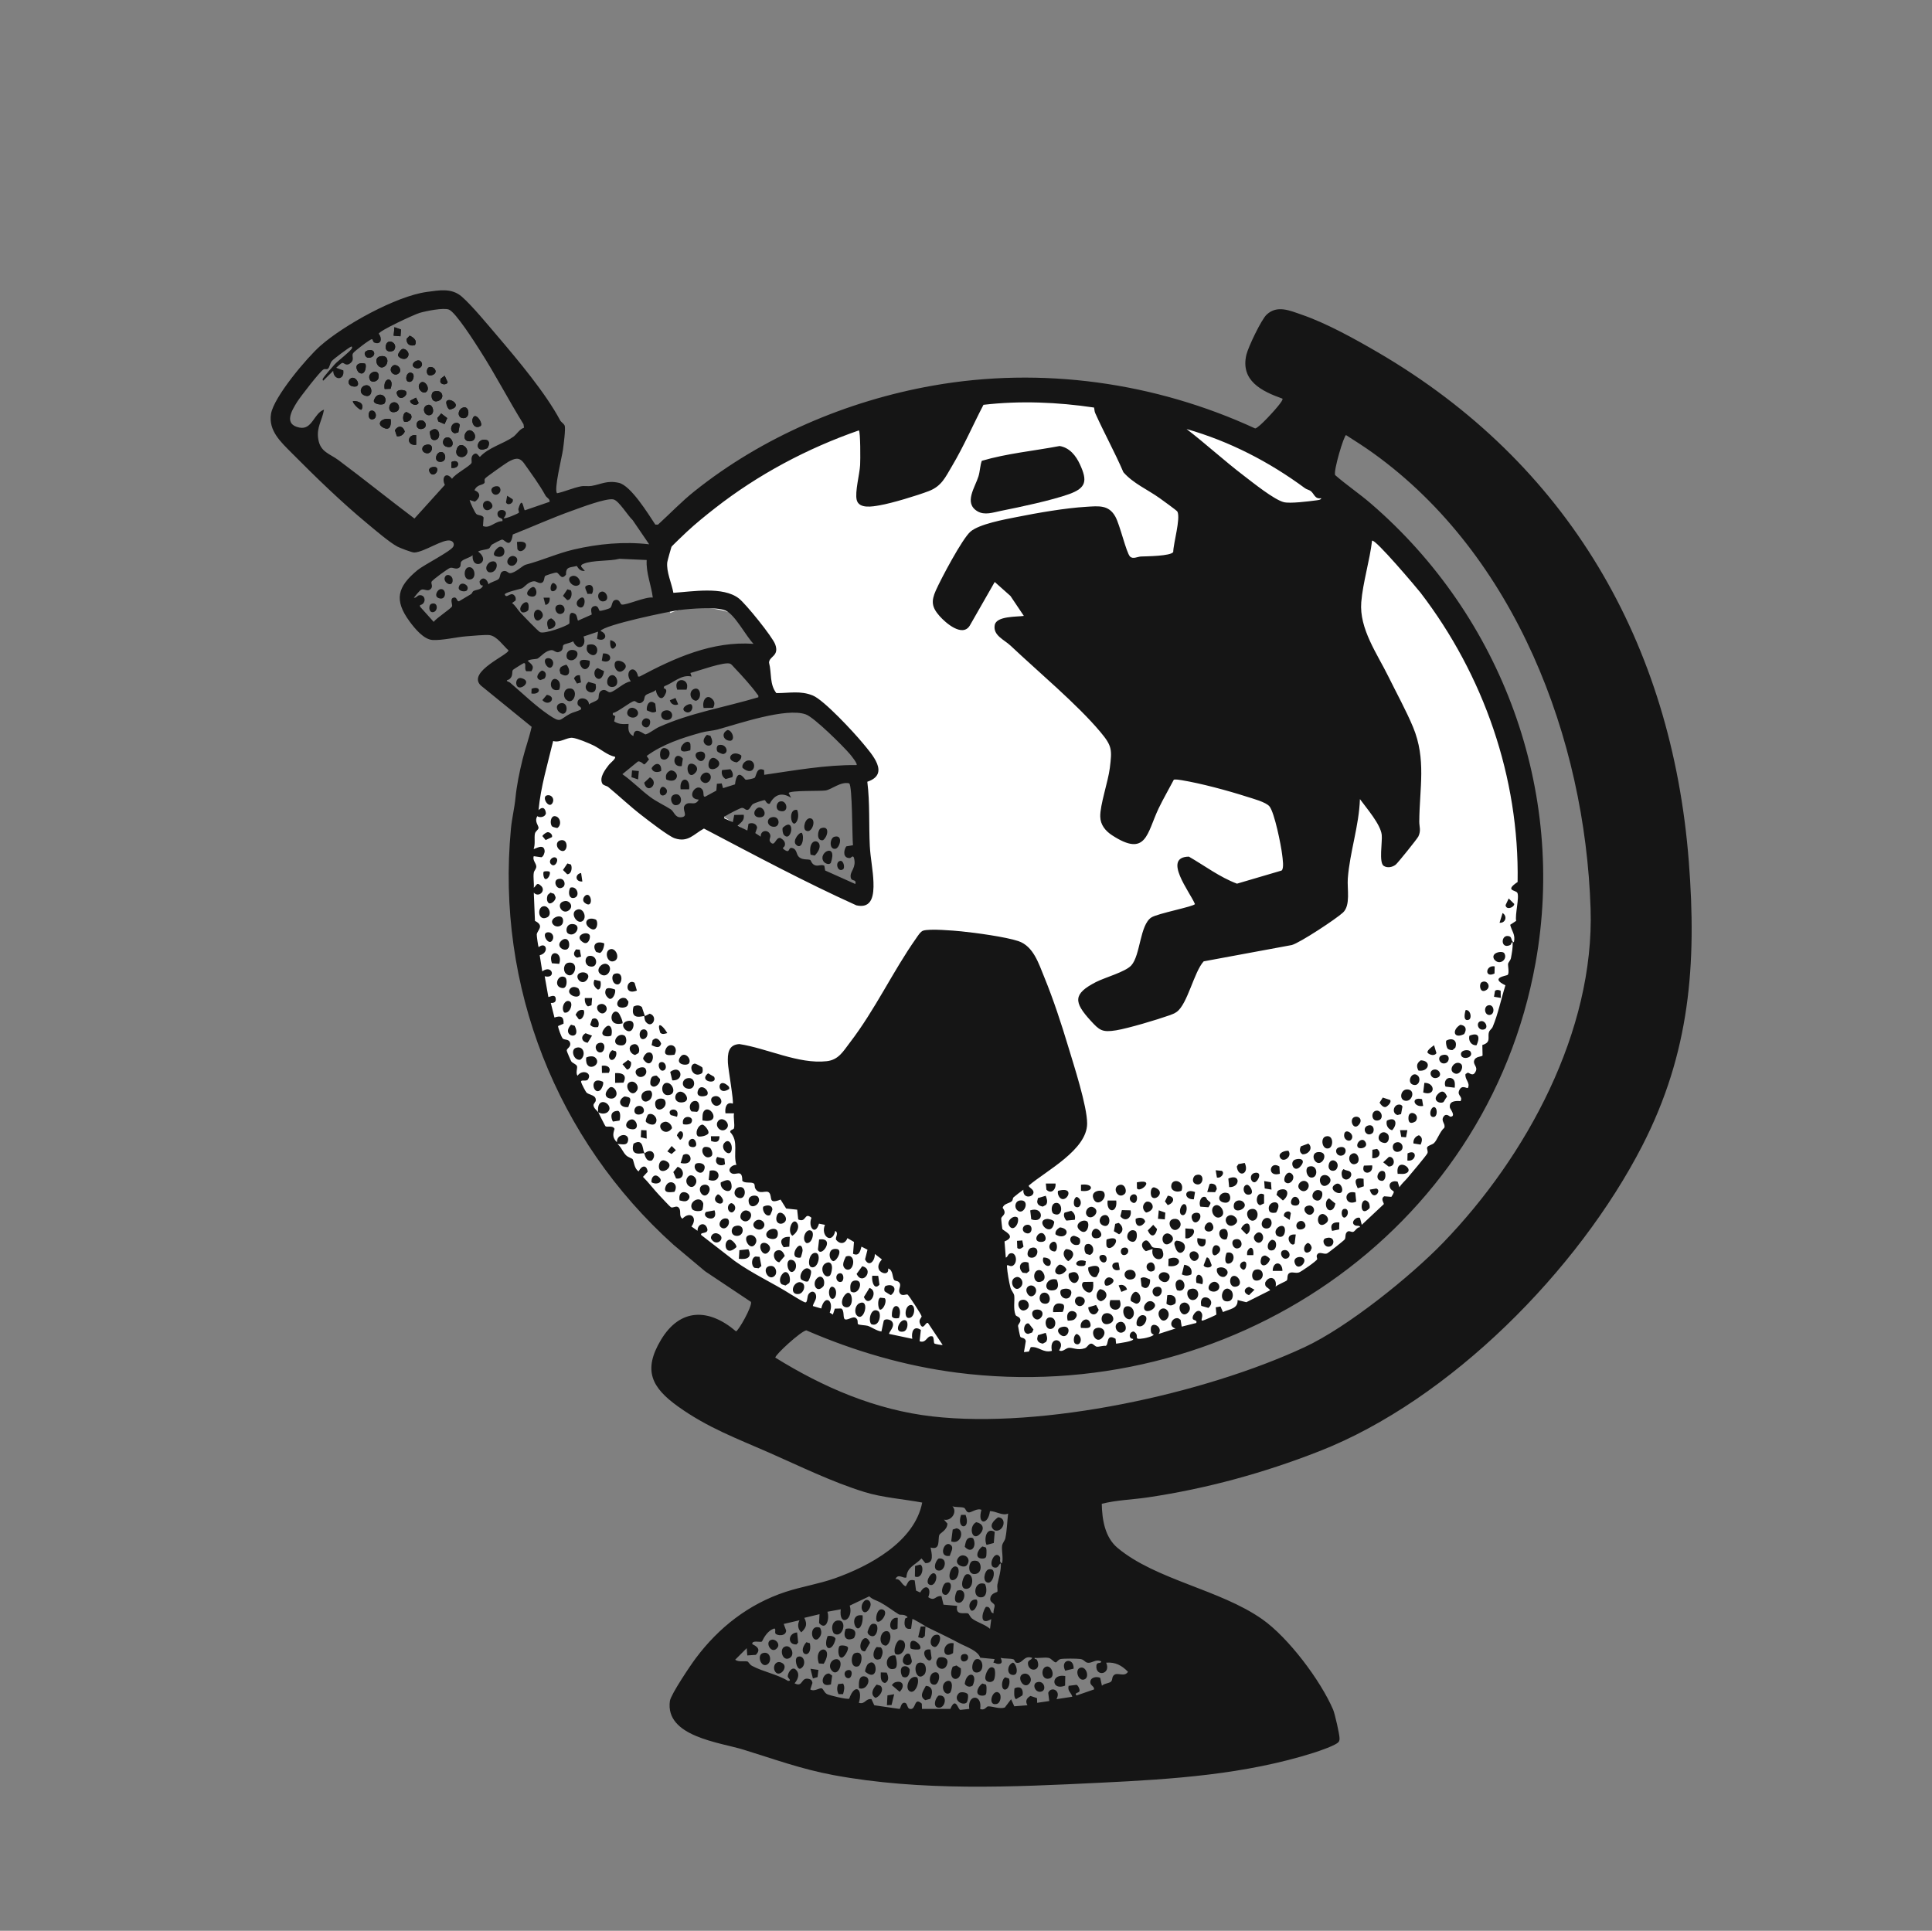
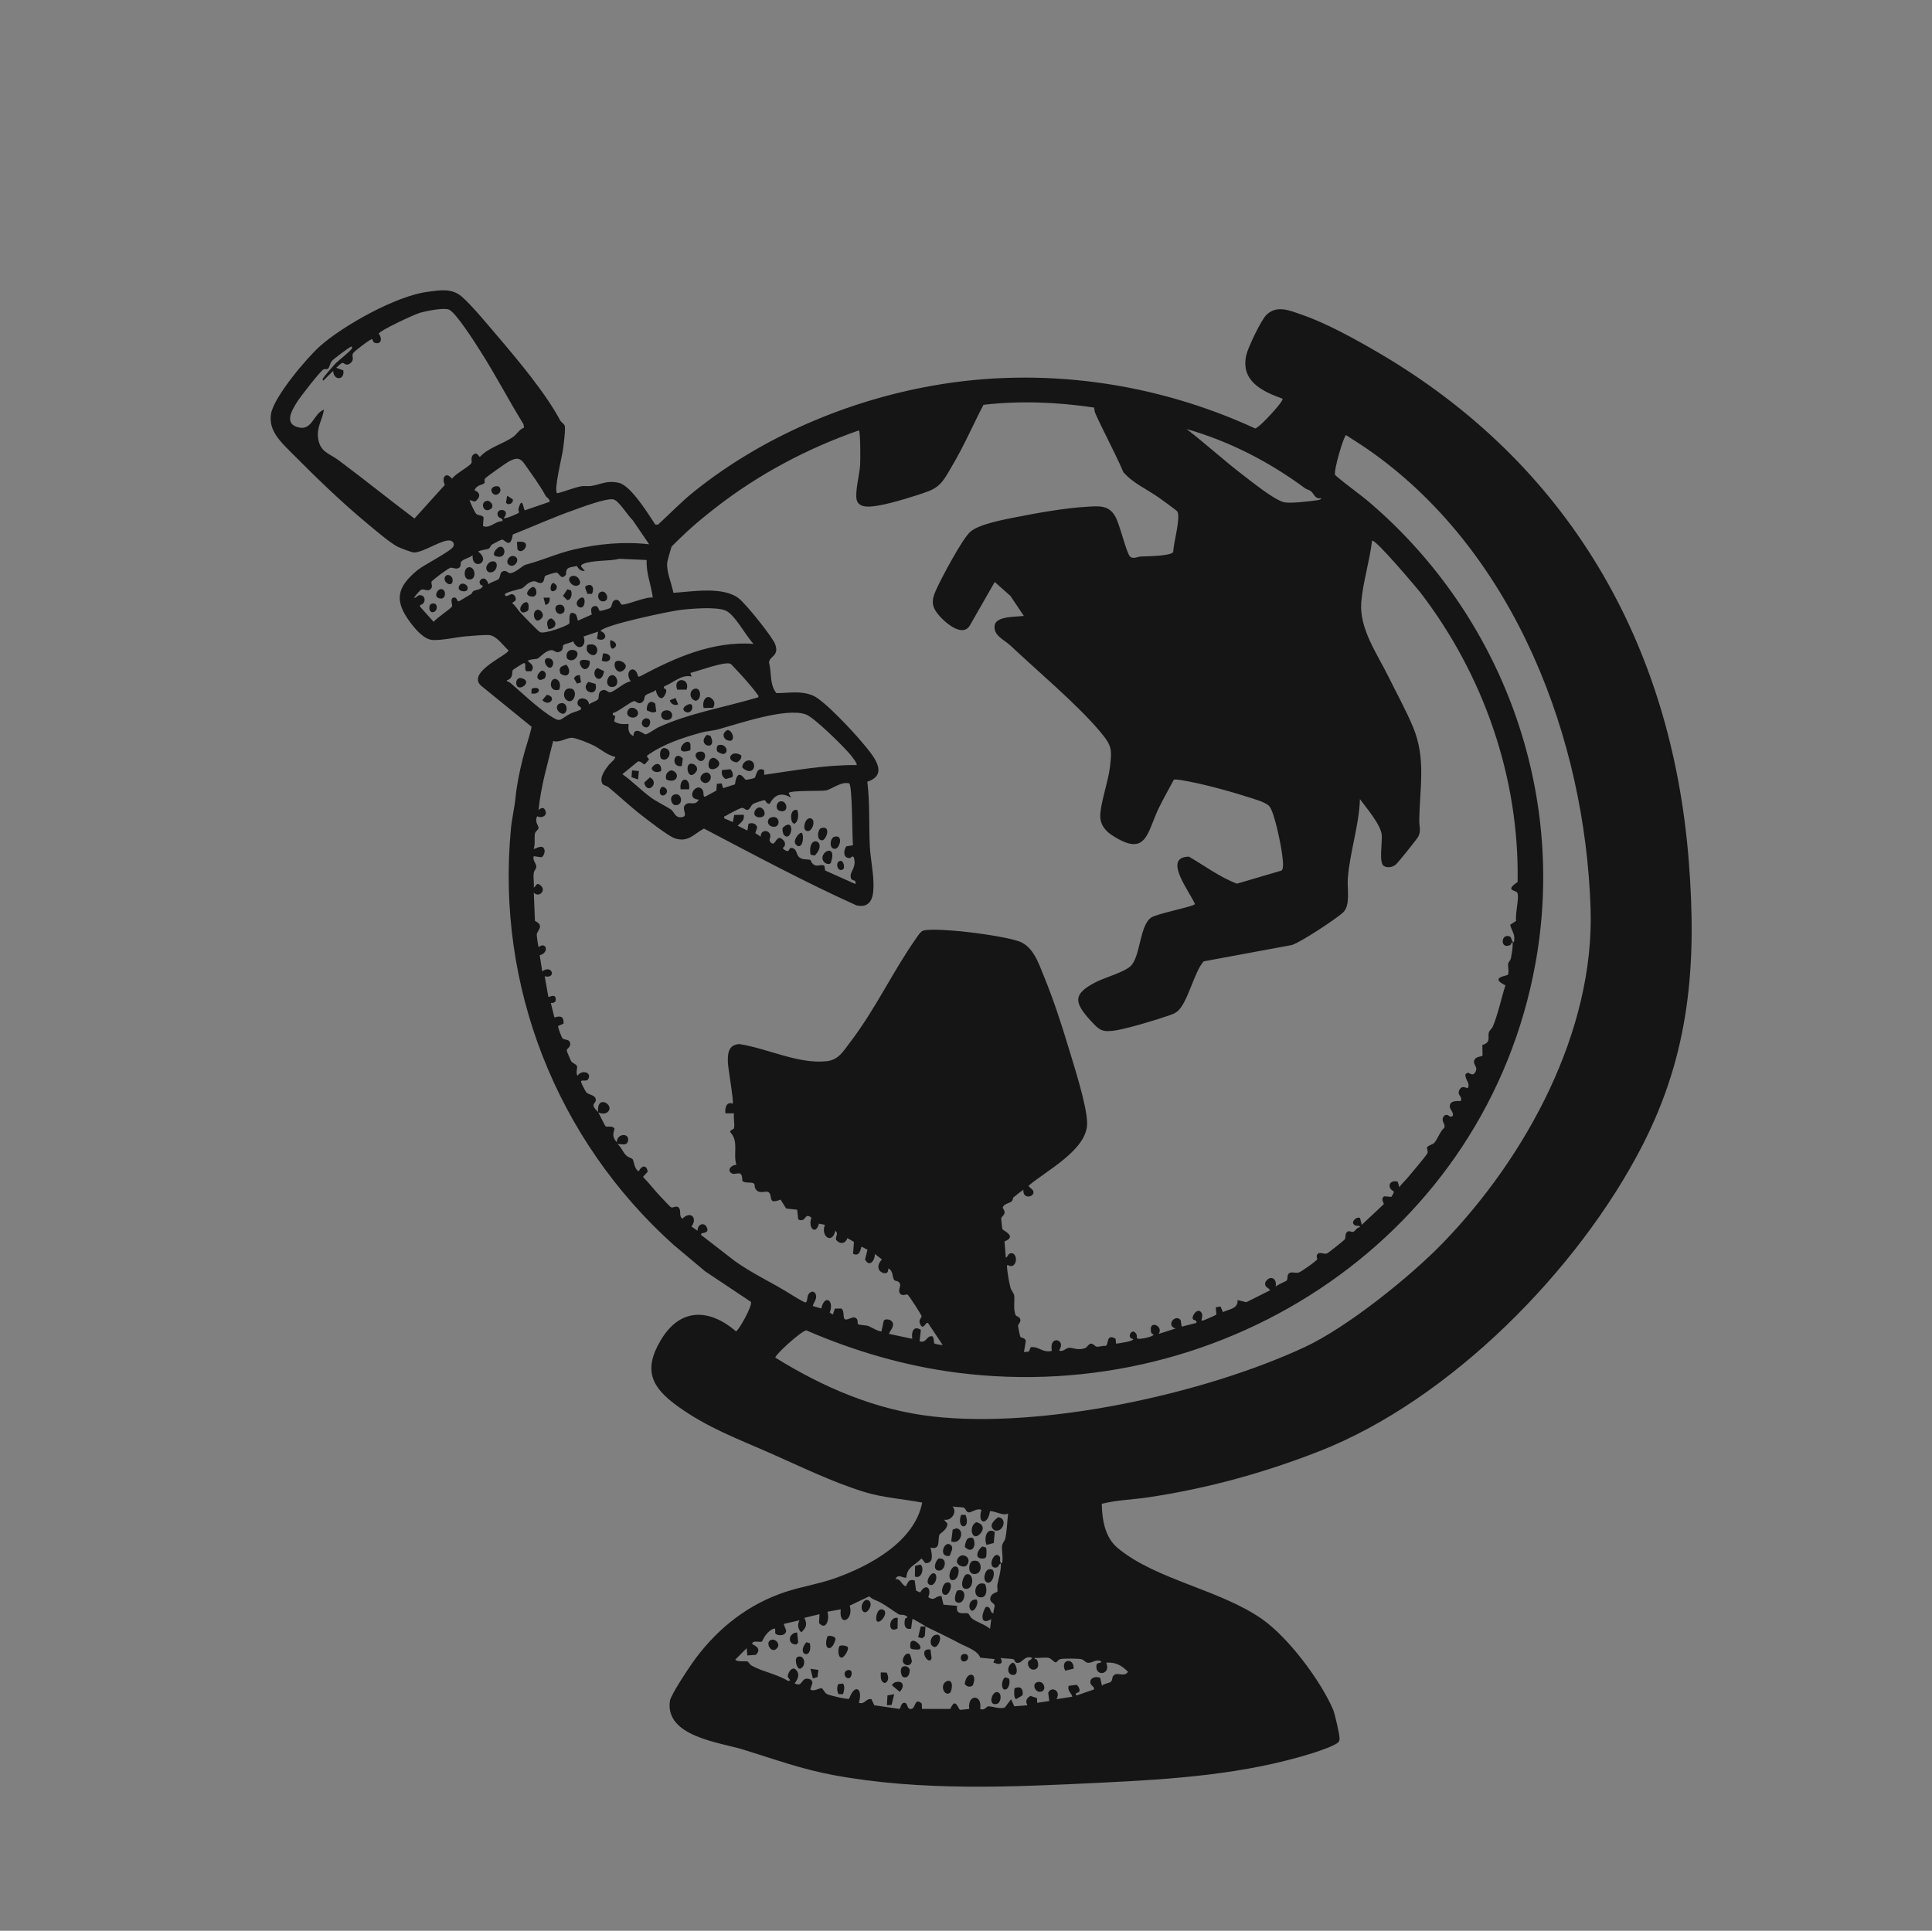
<svg xmlns="http://www.w3.org/2000/svg" id="Advanced_Penetration_Testing_of_non-Western_IT_Infrastructures_Steve_Borosh" version="1.1" viewBox="0 0 333.02 332.85">
  <rect x="0" y="0" width="333.02" height="332.85" fill="#808080" stroke="none" />
  <defs>
    <style>.st1{fill:#151515}</style>
  </defs>
-   <path d="M236.91 89.56c33.26 29.77 35.31 79.67 6.4 113.32-32.79 38.16-94.1 41.6-129.64 5.23-21.43-21.92-28.3-54.35-17.99-83.33 2.74 1.4 5.09.32 7.41-1.27.53.87 1.15 1.62 1.9 2.31.86.79 4.86 3.09 5.02 3.35.21.32.05.32-.11.53-.22.31-.89 1.32-1.04 1.47-.35.36-.94.38-1.38.72-1.44 1.12-1.27 3.36.21 4.4.69.49 1.54.49 2.05.83.76.51 1.07 1.91 2.79 2.7.87.4 5.38 1.65 6.25 1.66.39 0 1.12-.19 1.51-.33 1.17-.43 1.72-1.69 3-1.2 2.32 1.34 4.73 2.97 7.1 4.2 4.22 2.19 7.02 3.32 11.08 6.07 1.75 1.19 4.34 4 6.61 2.19 2.45-1.95-.36-4.9-.69-6.85-.48-2.86-.48-8.34-.04-11.23.19-1.23 1.05-1.53.77-3.31-.38-2.5-2.51-3.23-4.13-4.65-1.39-1.21-2.21-2.78-3.83-3.7-1.87-1.05-3.78-1.07-5.78-.38-.13-2.25-3.01-4.12-3.7-5.81-.11-.26-.65-2.26-.64-2.42.04-.37.61-1.16.77-1.72.96-3.4-2.33-6.02-5.26-6.84-3.28-.92-6.8-1.21-10 .17-1.5-2.81-1.85-5.93-2.67-8.96l4.34-4.65c33.02-31.04 85.61-33 119.71-2.48z" fill="#fff" />
  <path class="st1" d="M96 85.04c1.41-.3 2.71-.92 4.13-1.2.62-.12 1.24.03 1.82-.07 1.7-.28 2.66-1 4.73-.53s5.08 5.39 6.28 7.2h.46c2.05-1.87 4.06-3.98 6.23-5.71 11.74-9.4 26.3-15.62 41.14-18.25 18.78-3.33 38.33-.57 55.56 7.38.65-.06 3.64-3.41 4.16-4.12.14-.19.69-.86.54-1.02-3.58-1.27-7.26-3.09-6.21-7.57.31-1.31 2.57-6.05 3.49-6.91 1.81-1.69 3.97-.71 6.02 0 4.25 1.45 9.24 4.22 13.15 6.5 32.7 19.08 50.67 50.08 53.6 87.77 1.38 17.7.2 33.01-8.04 49.04-11.01 21.4-33.09 43.8-55.68 52.64-9.55 3.74-19.39 6.44-29.49 7.94-2.66.4-5.36.45-7.98 1.11.06 2.73.53 5.77 2.73 7.61 6.6 5.51 17.65 7.17 24.93 12.29 4.5 3.16 10.05 10.54 12.22 15.59.29.68 1.13 4.32 1.11 4.98 0 .2-.02.33-.11.51-.3.61-3.53 1.68-4.34 1.94-11.85 3.75-24.29 4.56-36.66 5.16-15.31.75-30.99 1.5-46.14-1.31-5.5-1.02-10.21-2.75-15.49-4.38-4.15-1.28-13.55-2.26-12.69-8.4.16-1.12 3.6-6.24 4.5-7.42 3.95-5.27 9.11-9.29 15.4-11.37 2.79-.92 5.75-1.37 8.52-2.35 5.97-2.11 13.76-6.3 15.07-13.06-3.25-.61-6.85-.85-9.99-1.83-5.64-1.75-11.06-4.43-16.43-6.79-5.63-2.47-10.57-4.29-15.68-7.95-4.53-3.25-6.07-6.22-2.95-11.45 3.32-5.56 8.29-5.49 12.95-1.5.38 0 2.82-4.29 2.59-5.07l-7.91-5.28-5.46-4.58c-20.13-18.1-30.61-44.56-28.01-71.74.16-1.71.62-3.6.78-5.28.21-2.14.67-4.41 1.24-6.71.46-1.86 1.13-3.67 1.55-5.55l-8.79-7.15c-2.38-2.37 4.95-5.33 4.79-6.04-.92-.81-1.97-2.43-3.25-2.62-.69-.1-3.08.14-3.96.2-1.77.13-4.13.73-5.86.64-1.53-.08-3.08-1.99-3.95-3.17-2.74-3.71-2.14-6 1.34-8.87 1.11-.92 5.81-3.27 6.18-4.08.21-.45-.02-.87-.47-1-1.26-.38-4.51 1.96-6.25 2.04-.4.02-2.48-.79-2.92-1.02-1.36-.72-3.92-2.92-5.21-3.99-4.49-3.72-8.87-7.98-12.98-12.12-1.86-1.88-4.06-3.84-3.6-6.75s6.19-9.71 8.52-11.76c4.04-3.56 13.04-8.56 18.33-9.28 2.17-.29 4.28-.72 6.04.81s4.57 4.95 6.16 6.81c3.52 4.13 8.31 9.84 10.79 14.51.17.32.62.54.78.91.2.48-.19 3.42-.3 4.2-.16 1.17-1.6 6.93-1.01 7.45zm-5.68-11.32l-.08-.59c-2.58-4.15-4.82-8.51-7.45-12.62-.87-1.37-4.22-6.67-5.41-7.14-.93-.37-3.99.26-5.05.57-.91.27-7.01 3.09-7.04 3.6.65.78.44 1.96-.73 1.54-.32-.11-.29-.61-.45-.61-.33 0-3.03 2.07-3.25 2.42-.32.51.31 1.04-.41 1.67-.8.7-1.18-.09-1.45 0s-.79.63-1.05.84l1.23.45c.27 1.74-1.69 1.81-1.75.08l-1.68 1.67c-.16.03-.14-.21-.1-.31.14-.33 1.72-2.13 2.08-2.52.59-.62 2.72-2.24 2.93-2.72.04-.09.05-.34-.1-.31-.37.12-3.09 2.15-3.36 2.5-.33.42-.38 1.02-.62 1.28s-.55 0-.84.18c-.62.37-3.96 4.7-4.5 5.55-1 1.59-2.37 3.91.37 4.46 2.23.45 2.48-2.49 4.24-3.09-.33 1.91-1.32 3.02-.99 5.07.36 2.26 1.96 2.5 3.48 3.63 4.41 3.29 8.7 6.76 13.1 10.07l5.24-5.8c-.64-1.26.2-2.39 1.24-1.05.53-.86 2.96-2.08 3.35-2.72.14-.23-.29-1.15.51-1.58.45-.24.66.33.94.53 1.49-1.64 4.07-2.27 5.74-3.46.66-.47 1.06-1.32 1.87-1.58zm12.78 117.97c.18.33 1.17 2.4 1.29 2.48.29.18 1.26-.2 1.54.44-.32.97-.35 1.52.41 2.31-.09-1.55 2.27-1.7 1.9-.2-.21.88-1.18.45-1.8.51.68.52.93 1.46 1.55 2 .32.28.97.47 1.06.61.23.35.27 1.67 1.04 2.09.49-1.02 1.38-1.21 1.55.07l-.81.88c1.01 1.01 1.87 2.18 2.86 3.22.32.33 1.83 1.97 1.96 2.02.4.16.84-.29 1.25-.02.68.59-.01 1.47.73 1.99 1.35-1.39 2.69-.21 1.56 1.35l1.05.74c-.05-1.17 1.23-1.61 1.64-.48s-1.31.62-1.01 1.21l5.8 4.49c3.16 2.26 6.58 3.77 9.81 5.83.41.26 1.94 1.19 2.28 1.28.48.14.3-1 .63-1.44.53-.71 1.29-.41 1.29.47 0 .6-.47 1.05-.57 1.61l1.45.42c.58-2.52 2.28-1.42 1.46.71l.54.34.34-1.02 1.09-.03c.65.34.22 1.74.69 1.88.62.18 1.57-.86 2.07.02.14.25.04.66.14.79.14.18 1.34.19 1.68.3.69.23 1.51.86 2.36.98l.41-1.88c.28-.39 1.12-.17 1.36.1.78.85-.65 1.99-.42 2.2l3.97.84c-.21-1.17.24-2.38 1.48-1.53l-.22 1.95c1.21.42 1.21-1.06 2.18-.85.33.07.22 1.06.37 1.23.08.1 1.33.32 1.42.25l-2.51-3.76c-.4-.33-.8 1.38-1.35.2-.38-.8.21-1.04.24-1.36.02-.22-2.23-3.66-2.42-3.76-.23-.12-1.01.42-1.38-.31-.32-.65.51-1.32-.19-1.89-.2-.17-.61-.12-.76-.33-.31-.43-.15-1.7-1.02-1.96.16 1.24-1.25.86-1.57.21s.06-1.28.49-1.78l-1.22-.94c.05 1.2-1 2.36-1.68.94l.42-1.67-1.04-.53c-.21.83-.45 1.71-1.45 1.23l.16-2.04-1.13-.66c-.38 1.03-1.31 1.11-1.96.28-.15-.5.51-1.11-.13-1.53-.54 2.43-2.6.86-1.78-1.04l-1.03-.2c-.63 2.15-1.94.6-1.3-1.02-1.28-1.06-.83.95-2.28.29l-.18-1.68-1.9-.2-.96-1.54c-2.25.89-1.34-.5-1.97-1.19-.49-.55-1.72.49-2.4-.74-.14-.25-.03-.69-.24-.84-.47-.35-1.56.05-1.99-.48 0-2.24-1.18-.7-1.97-1.37-.7-.6.25-1.43.95-1.36-.61-1.95.47-4.03-1.06-5.65-.07-.43.58-.41.65-.67.16-.65-.13-1.84 0-2.57h-1.47c-.14-.94.17-2.07 1.25-1.67.22-.27-.79-6.05-.83-7.01-.07-1.57.03-3.16 1.98-3.26 4.76.72 10.2 3.5 15.06 2.95 2.03-.23 2.82-1.68 3.95-3.16 4.45-5.8 7.41-12.29 11.46-18.03.28-.4.74-1.16 1.2-1.31 1.1-.37 5.21-.02 6.6.12 2.42.24 7.64.95 9.82 1.68 2.6.88 3.5 3.87 4.46 6.21 1.57 3.83 2.94 8.01 4.13 11.97.95 3.16 3.27 10.28 3.26 13.28-.02 4.52-7.03 8.11-10.05 10.67-.13.29.73.58.8 1.08.14.94-1.88 1.36-1.74-.35-.57.42-1.18.86-1.71 1.32-.11.09-.09.47-.28.65-.4.4-1.39.39-1.58 1.15.84 1.13-.16 1.34-.25 1.81-.02.09.16 1.75.19 1.83.1.31 2.65 1.25.38 2.15l.22 2.79c.42-.13.29-.71.94-.76.89-.06 1.12 1.61.31 2.13-.57.36-1.1-.47-1.05.2.07.98.35 2.64.6 3.59.14.55.62.97.66 1.44.09.93-.19 2.17.21 3.27.12.32.8.28.85.9.03.44-.39.67-.41 1.02 0 .14.33 1.74.39 1.85.14.26.8.09.95.75l-.32 1.9.85-.09.32-.76c1.42-.17 2.07 1.05 3.64.64-.56-2.85 2.58-1.97 1.25-.1.54.4 1.14-.36 1.64-.42.69-.09 1.53.5 2.8.06.44-.15.65-.8 1.09-.79.35 0 .62.45.92.52.36.08 1.12-.2 1.57-.13.58-.19.02-2.21 1.71-1.23l.09.85c.31-.05 3.2-.4 2.93-.83-.87-.01-.68-1.26.11-1.27 1.26.76-.42 1.54 1.79 1.17.35-.06 1.54-.34 1.66-.64-.47-.16-.5-.43-.51-.92-.04-1.55 2.23-.46 1.35.81l2.93-.94c-1.43-.37-.56-2.03.48-1.75l.38.26.19 1.17 2.51-.63c.24-.55-.53-.4-.61-.74-.16-.65 1-2.05 1.56-.93.3.61-.36 1.39.2 1.25.27-.07 2.25-.92 2.32-1.04l-.11-1.24.82-.14.42.96c1.12-.53 2.62-.56 2.52-2.07l1.51.37 4.11-2.06c-.38-.56-.99-.46-.85-1.35.71-1.33 2.1-.82 1.79.73.27-.32 1.82-.92 1.94-1.09.18-.26-.02-.95.4-1.23.48-.32 1.03.07 1.68-.13.4-.13 3.07-1.99 3.14-2.28.04-.17-.16-.45-.05-.7.36-.79 1.17-.04 1.78-.31.18-.08 2.94-2.25 3.03-2.42.21-.37 0-.95.41-1.28.32-.3.7.07 1.02 0 .35-.08.66-.83 1.19-.81.03-.37-.51-.16-.83-.31-.99-.47.29-1.66.84-1.26l.3 1.16 3.78-3.55c.13-.17-.64-.92.09-1.37l1.23.1c.88-1.33.13-.77-.21-1.53-.4-.91.53-1.36 1.3-1.08l.3.96c.36-.61.91-1.05 1.35-1.57.55-.65 3.3-3.9 3.47-4.29s-.16-.76-.03-1.04c.16-.33.84-.42 1.17-.72.55-.51 1.04-2.05 1.77-2.63.28-.72-.65-1.14-.12-1.93.46-.69 1.05.01 1.17.01 1.05-.02-.04-1.34-.08-1.56-.19-1.15.98-1.2 1.83-1.12.46-.81-.59-.93-.25-1.8.45-1.14 1.31-.33 1.52-.48.46-.9-.57-1.43-.41-2.39l.42-.25c.48.22.86.55 1.22 0 .64-.96-.35-1.3-.16-2.03.21-.81 1.28-.68 1.46-.91l-.04-1.82c1.6-.47.85-1.36 1.15-2.23.13-.37.51-.59.62-.86.97-2.32 1.45-4.81 2.21-7.2-2.82-1.35.21-1.62.39-1.8.31-.31.01-1.58.07-1.91.05-.27.41-.58.49-.98.17-.9.34-1.82.3-2.73-.33-.05-.13.34-.46.49-1.72.78-1.61-2.04-.09-1.51.45.16.26.91.76 1.02.31-1.33-.38-1.93-.64-3.01l1.03-.68c-.23-1 .59-4.16.2-4.84-.29-.5-2.24-.32.05-1.86.31-18.01-5.86-35.69-16.74-49.88-.52-.67-7.89-9.42-8.35-8.95-.4 3.43-1.58 7.18-1.86 10.59-.37 4.58 2.76 8.92 4.68 12.83 1.36 2.76 3.1 5.94 4.25 8.71 2.3 5.55 1.11 10.5 1.07 16.29 0 .92.33 1.5-.15 2.55-.18.39-3.55 4.58-3.91 4.87-.56.44-1.43.62-2.06.22-.88-.56-.22-4.15-.35-5.35-.2-1.84-2.65-4.64-3.76-6.17-.15 4.61-1.75 9.13-2.09 13.7-.13 1.77.51 4.62-.83 5.86-1.19 1.1-7.41 5.21-8.83 5.6l-15.18 2.81c-1.68 1.83-2.78 7.38-4.66 8.72-.39.28-.84.44-1.29.6-2.08.74-7.06 2.23-9.14 2.57-2.43.39-2.87 0-4.41-1.68-2.92-3.2-3.03-4.6.91-6.63 1.59-.82 5.07-1.74 6.11-2.88 1.59-1.76 1.46-6.95 3.45-8.26 1.06-.7 7.43-1.9 7.52-2.32-.84-2.05-5.68-8.1-1.04-8.17 2.74 1.58 5.31 3.54 8.29 4.66l7.68-2.26c.47-.34.18-2.11.1-2.78-.18-1.57-1.31-7.21-2.18-8.28-.62-.76-2.94-1.36-3.96-1.69-3.27-1.05-7.81-2.27-11.18-2.83-.45-.07-.88-.15-1.34-.1-.86 1.65-1.81 3.27-2.62 4.95-2.04 4.27-2.08 8.53-8.04 4.64-1.13-.74-2-1.78-2.03-3.21-.05-2.01 1.36-6.03 1.65-8.38.39-3.16.41-3.79-1.65-6.24-4.01-4.78-10.76-10.41-15.47-14.86-1.07-1.01-3.05-1.76-2.72-3.54.29-1.58 3.79-1.4 5.02-1.58l-2.31-3.44-2.71-2.41-4.3 7.52c-1.26 2.06-4.17-.46-5.22-1.66-1.35-1.53-1.45-2.56-.63-4.4.89-2 4.54-8.9 5.97-10.14 1.5-1.3 5.87-2.1 7.95-2.51 3.6-.72 8.41-1.56 12.03-1.77 2.13-.13 3.85-.36 4.99 1.69.8 1.43 1.89 6.23 2.53 6.88.49.51 1.32.02 1.89 0 .94-.04 5.1-.06 5.56-.77.02-1.51 1.3-5.78.72-6.97-.09-.19-2.66-2.03-3.09-2.34-2.09-1.49-4.51-2.5-6.22-4.45-1.48-3.45-3.33-6.78-4.86-10.2-.14-.31-.12-.63-.2-.95-6.28-.93-12.74-1.21-19.06-.47-1.82 3.5-3.39 7.14-5.41 10.54-1.17 1.96-1.79 3.48-4.03 4.34-2.03.77-6.33 2.08-8.43 2.44-1.2.21-3.59.68-3.98-.93-.33-1.38.5-4.4.59-6.01.05-.79.07-5.76-.22-5.97-8.9 3.1-17.35 7.59-24.77 13.39-1.58 1.23-3.44 2.74-4.89 4.1-.36.34-2.56 2.42-2.64 2.59-.06.14-.7 2.44-.72 2.63-.2 1.64.77 3.67 1.05 5.29 3.25-.2 8.53-1.16 11.28.96 1.18.91 5.81 6.63 6.28 7.94.73 2.03-1.04 2.01-1.07 3.14.48 1.83.06 3.7 1.26 5.25 2.21.01 4.14-.46 6.28.41 1.93.79 7.06 6.33 8.57 8.16 1.61 1.95 4.81 5.38.83 6.71.46 3.67.25 7.38.43 11.06.1 2.03.57 4.27.63 6.27.07 2.11-.17 4.6-2.94 3.98-8.95-4.04-17.59-8.68-26.28-13.24-1.8.98-2.72 2.44-5.03 1.68-1.07-.35-4.58-3.09-5.68-3.94-2-1.54-3.84-3.29-5.77-4.89-.29-.24-.86-.26-1.05-.62-.54-1.06.53-2.42 1.16-3.24.19-.25 1.28-1.1 1.04-1.36-1.34-.27-2.5-1.38-3.77-1.99-.87-.41-2.65-1.17-3.55-1.28-.96-.11-2.15.91-3.34.55-.95 3.96-2.14 7.85-2.52 11.91.68-.66 1.16-.39 1.27.52-.06.66-1.02.86-1.48.53-.55.88.21 1.61.21 1.99s-.54.56-.63 1.04c-.14.75.1 1.78-.21 2.61.12.13 1.74-1.08 1.89.32.03.34-.22 1.02-.56 1.12L92 147.6c-.25.69.44 1.24.44 1.78 0 .44-.37.69-.43 1.06-.13.79.07 1.78 0 2.6.53-.42.47-1.05 1.26-.32.9.84-.44 2.1-1.26 1.16l.2 4.87c1.7.86.42 1.58.31 2.33-.03.19.25 2.12.32 2.2 1.35-1.07 1.88.99.19 1.39l.44 2.79c1.72-1.3 2.48 1.33.42.84l.63 3.56c.09.09 1.02-.54 1.24.12.16.7-.16.95-.82.92l.63 2.51c1.1-.37 1.63-.17 1.57 1.06l-.94.41c-.08.09.57 2.01.84 2.19.35.23 1.04.05 1.22.68.22.79-.61.95-.57 1.38 0 .1.7 1.75.8 1.87.22.29.8.43.96.78.14.3-.27 1.18.1 1.67.79-1.18 2.6-.51 1.79.64-.31.44-1.34-.11-1.16.5.08.28.75 1.6.94 1.78.48.42 1.68.39 1.57 1.36-.04.3-.41.53-.39.81.04.55.65.92.8 1.19-.31-3.28 3.06-1.15 1.59.02-.48.33-1.11.26-1.59-.02zM227.74 85.88c-1.1.22-1.19-.75-1.81-1.23-.26-.2-.7-.27-.98-.48-6.19-4.57-13.01-8.09-20.42-10.21 3.35 2.58 6.48 5.46 9.85 8.03 1.53 1.17 5.25 4.17 6.92 4.58 1.07.26 4.21-.13 5.48-.3.23-.03.98-.08.96-.39zm21.04 128.32c14.34-14.84 26.07-36.45 25.39-57.54-.94-29.38-13.02-60.92-37.38-78.48-1.55-1.12-3.16-2.14-4.77-3.17-.36.02-2.21 6.18-1.88 6.89 1.98 1.73 4.18 3.2 6.17 4.92 22.58 19.46 33.72 49.55 28.37 79.19-8.43 46.72-53.17 76.62-99.76 70.62-8.94-1.15-17.71-3.72-25.94-7.29-.95.16-5.35 4.19-5.34 4.7 8.29 5.15 17.29 9.02 27.08 10.14 19.01 2.18 46.8-3.86 64.17-11.95 7.36-3.43 18.21-12.15 23.89-18.03zM94.74 86.5c.06-.52-.5-.67-.71-1.06-1.04-1.9-2.42-3.75-3.67-5.53-.86-1.22-1.64-.9-2.79-.27-.41.23-3.7 2.56-3.91 2.8-.28.3 0 .63-.17.84-.35.41-1.26.2-1.7 1.24 1.17.46.98 1.31.07 1.96l-.91-.28c.1.47.9 2.17 1.15 2.4.34.31 1.01.14 1.26.62l-.11 1.46c1.17.53 2.05-.85 3.35-.84.17-.63-.63-.39-.81-.98-.43-1.45 2.44-1.17 1.02.46.29.19 2.54-.81 2.62-.93.09-.13-.13-.48-.07-.69.72-2.46.87.24 1.12.27l4.27-1.47zm17.15 7.32l-2.84-4.16c-.8-.71-2.39-3.39-3.33-3.57-1.25-.25-5.6 1.41-7.05 1.93-3.47 1.23-6.86 2.77-10.28 4.12-.41 2.66-1.37.83-1.86.88-.16.01-1.44.68-1.68.83-.28.17-.36.58-.56.7-.37.22-1.39.23-1.88.53 2.46 1.87-1.14 3.43-.94.63-.48.45-1.47.61-1.9 1.04-.36.36.05.89-.5 1.16-.49.3-1.01-.14-1.47-.02-.36.1-3.12 2.11-3.22 2.41-.12.34.35.84-.2 1.29s-1.04-.16-1.58.08c-.29.13-1.01 1.05-1.26 1.37.42.08.56-.38.95-.43 1.15-.12 1.2 1.52.11 1.7v.27l2.36 2.63c.41-.64 2.98-2.27 3.16-2.69.11-.25-.41-1.28.21-1.48.73-.23.54.73 1.01.6.68-.42 1.39-.81 2.07-1.23.16-.1.22-.41.38-.51.51-.29 1.4-.17 1.66-.96-.41.05-.59-.34-.59-.7.52-.98 1.35-.41 1.53.49.38-.41 1.48-.6 1.78-.94.33-.37.14-1.16.78-1.33.6-.17.83.37 1.17.35.94-.04 2.13-1.32 2.71-1.47 2.76-.71 5.41-1.94 8.27-2.61 4.25-.99 8.66-1.4 13-.9zm-.42 2.72l-4.7-.21c-1.71.45-4.67.2-6.23.88-.21.09-.42.2-.36.48l.63.73c-.73.07-1.04-.3-1.39-.85-1.12.3-1.91.06-1.85 1.47-.79 1.07-1.11-.12-1.57-.32-.22-.1-1.93.47-2.04.58-.19.19-.08 1.02-.61 1.18-.56.17-.89-.38-1.48-.26-1.01.21-1.42.99-1.94 1.22-.15.07-3.05.71-2.92 1.05.3.79.93-.46 1.58.09.28.24.37.58.28.94l-.61.44c.58.43.91 1.07 1.36 1.57s3.14 3.3 3.47 3.45c.74.35 4.47-.98 5.02-1.47.21-.18-.38-2.52 1.03-1.68.37.22.37 1.2.52 1.15l2.32-1.03c.09-.12-.45-1.23.44-1.45.73-.19.78.69.93.79.17.1 1.66-.34 1.84-.5.35-.3.26-1.17.77-1.33.88-.29.91.7 1.21.76.79.14 4.17-1.41 5.35-1.2-.26-2.17-1.19-4.26-1.05-6.48zm18.4 14.43c-1.3-1.32-3.2-5.06-4.83-5.73s-5.9-.32-7.8-.09c-1.75.21-13.21 2.59-13.73 3.63 1.49.59.74 2.01-.6 1.33l.18-1.22-2.51.84c.67 1.7-.98 2.69-1.79.82-.37.28-1.38.42-1.64.62-.28.2.1.94-.75 1.2-.5.27-.9-.32-1.33-.29-1.04.07-1.8 1.07-2.38 1.44-.23.14-1.34.08-1.73.4.56.57 1.26.84.64 1.79h-.87c-.46-.33.13-1.57-.5-1.37-.12.04-1.73 1.05-1.81 1.14-.22.27 0 .82-.34 1.31-.3.45-.6.4-.68.48-.18.17.36.28.52.41 2.11 1.81 4.34 3.97 6.61 5.52s1.8.86 3.77-.17c.5-.26 1.32-.4 1.86-.75.09-.61-.67-.38-.62-1.15.08-1.17 2.03-.86 1.97.32.4-.38 1.27-.51 1.59-.93.2-.25-.09-1.13.61-1.48.74-.37 1.01.41 1.52.29.89-.21 2.38-1.77 3.5-1.86-1.3-1.84.81-3.15 1.26-.83l.29-.02c6.07-3.23 12.5-6.12 19.57-5.63zm.84 9.2c.08-.31-.08-.35-.2-.52-.88-1.26-2.77-3.35-3.87-4.49-.18-.19-.56-.65-.74-.73-.98-.45-5.61 1.27-6.9 1.58l.21.62c-1.79-.42-3.13 1.11-4.71 1.67l-.1.32c0 .09.86.03.19 1.23s-1.46-.04-1.54-.91c-.37.41-1.49.61-1.78.94s-.1.8-.54 1.14c-.73.56-1.09-.21-1.41-.16-.66.09-2.79 1.9-3.69 2.06v.31l.43.23-.2.9c.8.53 1.56.49 2.49.44-.08.9-.08 1.66.83 2.09.12-1.88 1.86-.24 2.1-.29.63-.15 1.64-.98 2.3-1.27 5.46-2.46 11.44-3.42 17.14-5.13zm16.94 11.71c.22-.2-.94-1.64-1.15-1.88-1.16-1.37-6.15-6.32-7.59-6.84-3.4-1.24-11.64 1.63-15.26 2.61-.83.22-1.87.26-2.82.53-3.23.9-6.65 2.01-9.36 4.02l.4.6c-1.09 1.33-.7.78-1.46.43-.16-.07-.29-.14-.47-.06l-2.66 2.17c1.7 1.19 3.16 2.72 4.82 3.95 1.09.81 2.44 1.42 3.53 2.12.55.36.72 1.46 1.78 1.36 1.48-.15-.13-1.43.75-2.19.76-.65 1.64.36 2.29-.85-2.43-.16-.39-3.16.64-1.69.33.47-.02 1.32.5 1.16l1.89-1.03.09-1.17.83-.07.23.82 2.06-.65c.4-3.16 1.66-.83 1.84-.8.19.04 1.4-.22 1.53-.32.35-.27.29-2 1.65-1.34l.02.81c5.25-.76 10.55-1.72 15.89-1.68zm-1.28 3.16c-1.48-.34-3.01 1.06-4.07 1.23-.91.14-5.99-.04-6.36.43l.42.83c-1.57-1-2.83-.6-3.68 1.03-.5.13-.76-.61-.84-.62-.25-.03-1.79.49-2.04.66-.36.25-.54.92-.9 1.01-.44.11-.61-.44-1.11-.32-.35.08-2.3 1.09-2.66 1.34-.18.13-.39-.04-.27.46l1.46.63.24-1.23 1.64-.03c.16 1.01-.46 1.28-1.05 1.88l1.67.84.2-1.16c.61-.27 1.39-.06 1.49.66l-.32.94.94.62c-.08-1.17 1.38-1.31 1.65-.27.11.43-.34.81.02 1.21.81.91.87-.93 1.74-.71.5.31.89.66.74 1.28-.1.4-.66.35-.04.76 1.05.69.52-.54 1.35-.31s.62 1.11 1.16 1.57c.65.55 1.58.29 1.92.49.14.08.23.73.87.92.56.16 1.02-.2 1.55.06l.15.83 5.2 2.33c.23-1.04-.81-.22-.82-1.38-.01-.89 1.01-1.49.59-3.09-.16-.62-.52-.02-.7-.01-1.2.05-1.15-1.23-.64-2.01l1.16-.2c-.15-1.37-.09-10.26-.65-10.65zm22.82 125.25c-.76-.36-1.74.47-2.19.44-.53-.04-.5-.7-.88-.82-.47-.15-1.39-.04-1.95-.24.92.93-.18 2.62-1.46 2.3l.6.69c-.05 1.17-1.27 1.59-1.4 1.96-.29.85.26 2.66-1.5 2.16.19 1.05.66 2.73-.9 2.69l-.67-.81c-1.09 1.19-2.49 1.43-2.6 3.26-.42.32-1.44-.77-1.89.3.96-.08.98.95 1.78 1.25.47-.75.43-1.29 1.54-1.02l.23 1.75.72.33c.86-1.62 2.07-.86 1.38.81 1.21.8 1.15-.31 2.28-.18l.35 1.47 2.36.21c-.38 1.83 1.47 1.05 1.9 1.32.17.1.33.59.64.84.84.68 2.26 1.02 3.12 1.79l.21-1.67c-1.96 1.18-1.71-.92-.93-2.1 1.02-.18.61 1.14 1.35 1.06-.12-.41.22-1.02.16-1.34-.07-.36-.75-.53-.75-1.03 0-1.11 1.19-1.18 1.23-1.32.08-.29-.07-.81 0-1.21.24-1.22.66-2.41.6-3.68-.45.2-.35.83-1.07.74-1.32-.17.03-3.19.89-1.85.19.3-.21.96.39 1.11.23-.92-.1-2.19 0-3.02.07-.51.48-.87.57-1.32.27-1.33.31-2.88.47-4.24-.94.45-2.06-.41-3.13-.42-.28 2.41-2.24 2.44-1.47-.21zm-9.62 20.07c-.22-.11-2.22-1.36-2.3-1.25l-.22 1.66c-1.18.26-1.27-.85-1.03-1.71.06-.22.74-.11.2-.47s-1.02-.12-1.31-.3c-1.02-.63-2.12-1.49-3.22-2.08-.64-.34-1.32-.47-1.85-1.02l-3.37 1.6c.74 2.53-1.94 3.77-1.55.64l-2.3.42c.41 1.11-.16 3.38-1.44 1.95l.08-1.53-2.62.63c.54 1.09.37 1.66-.52 2.5-.61-.55-.69-1.37-.31-2.08l-2.72.63.42 1.15c-.03 1.01-1.57.92-1.85.49-.15-.22.19-1.01-.34-.81-.96.38-1.56 1.33-1.99 2.21-.34.17-1.68-.29-1.67.41 0 .13 1.89.63.62 1.88l-1.47.1-.1-1.25-1.99 1.99c.61.46 1.52.16 2.15.31.11.03.35.53.76.75 1.87 1.01 4.34 1.44 6.19 2.59.75.03 0-.51-.03-.72-.06-.49.56-1.69 1.24-1.34.91.7.59 1.71-.07 2.48 1.53.78 1.02-1.16 2.52-.75.36.1.5.31.56.68l-.37 1.12c.67.45 1.57-.3 1.96-.19.28.08.42.72.91.99.42.23 3.55.99 3.84.79.91-2.66 2.42-1.82 1.66.72 1.09.32 1.11-.76 2.17-.64l.49 1.06 4.33.63c.24-.02.21-1.06.85-1.06s.38 1.04 1.05 1.07c1.01.11.58-2.14 1.96-.92l.03.91h4.89c.93-2.19 1.3.08 1.71.17l1.55-.17c-.36-2.57 2.3-2.6 1.88 0 .77.35 1.09-.43 1.35-.44.82-.03 1.97.51 2.9.2l1.08-1.43.55 1.22 2.27-.18c-.42-.72-.15-1.22.52-1.61l1.13.38.02.81 2.09-.31-.18-1.42c.24-.58.86-.77 1.34-.38.46.43.34.96.09 1.48l2.72-.42c-.17-.73-.88-.97-.63-1.88l1.34-.17c.29.06.62.8.53 1.09-.1.33-.97.25-.52.75l3.03-1.05c.07-.54-.59-.64-.64-1.16-.08-.9.98-1.14 1.7-.84l.3 1.37c.34-.41 1.29-.42 1.58-.73s.09-.81.53-1.14c.64-.49 1.75.43 2.38-.54-1.08-1.1-2.15-1.7-3.76-1.57.9 2.04-1.86 2.5-1.69.52.06-.73.79-.27.85-.73-.98-.51-1.55.36-2.39.21-.47-.08-.56-.55-1.25-.64-.57-.08-2.83-.09-3.35.01-.46.09-.67.56-.84.58-.32.03-.78-.69-1.26-.78-.7-.13-1.66.08-2.4 0-.08.32.3.12.41.36.89 1.93-1.39 2.22-1.56.71-.09-.72.53-.61.74-1.07-1.45-.51-1.61.95-2.62.86-.47-.04-.33-.51-.65-.62-.5-.16-1.57-.08-2.17-.24-.06.05.69 1.09-.5 1.04-.25-.01-.5-.21-.76-.21l.21-.62-2.48-.24c-.41-1.24-2.47-1.89-3.65-2.52-1.82-.98-3.83-1.92-5.79-2.88l-.11 1.67-.45.38-.7-.18.44-1.84.81-.03z" />
-   <path class="st1" d="M67.99 56.41l-.14 1.46 1.18.1.09-1.17-1.13-.4zm3.51 3.09c.5-.74-.2-1.35-.89-1.63l-.52.55c-.04.9.55 1.3 1.41 1.08zm-3.56.83c.77-1.22-1.22-2.18-1.44-.69-.18 1.25 1.23 1.02 1.44.69zm1.43-.16c-.28.07-.82.84-.76 1.11.1.4 1.19.98 1.67.24.45-.69-.36-1.49-.91-1.35zm-4.98.42c-.31-.5-2.08-.2-1.35.83.44.63 1.86 0 1.35-.83zm2.07 2.44c.47-.47.49-1.59-.47-1.64-2.12-.11-.79 2.92.47 1.64zm6.06-.73c-.58-.6-2.05.59-.99 1.1.85.4 1.6-.47.99-1.1zm-9.59.39c-1.26-.28-1.93.35-1.15 1.46 1.2.95 1.46-1.28 1.15-1.46zm4.68.45c-.81.84.48 2 1.22 1.11.58-.7-.59-1.76-1.22-1.11zm6.35.17c-.54.18-.63 1.71.51 1.36 1.22-.38.38-1.65-.51-1.36zm-10.14 2.25c.26.41 1.31.29 1.44-.5.27-1.76-2.3-.86-1.44.5zm7.27-1.2c-.96-.6-1.44 1.23-.7 1.44.86.25 1.14-1.16.7-1.44zm5.56.41l-.71.54-.04.39c-.04.63 1.1.76 1.26.19l-.51-1.11zm-16.17.44c-.53.31-.6 1.21.33 1.4 1.72.35.63-1.95-.33-1.4zm6.83 1.82c.81-2.06-1.36-2.21-1.01.03l1.01-.03zm5.11-.97c-.7.75.35 1.94 1 1.53.89-.56-.26-2.32-1-1.53zm-9.53.4c-.72.21-1.07 1.28-.09 1.7 1.62.69 1.57-2.12.09-1.7zm5.85.84c-.22.07-.39.25-.36.49.42 1.78 2.31.13 1.48-.42-.33-.14-.79-.17-1.12-.07zm6.06.2c-.7.23-.54 2.26.91 1.54 1.01-.5.49-2.01-.91-1.54zm-8.53 2.04c.81-1.29-1.27-2.38-1.83-.46-.06.65 1.6.83 1.83.46zm5.44-.99l-1 .52c-.09.57 1.09 1.06 1.45.39l-.45-.91zm5.27.62c-.18.26.17 1.33.53 1.43 2.4-.49.03-2.23-.53-1.43zm-14.66 1.44c.52-1.05-.49-1.51-1.46-1.46-.24.2 1.18 1.68 1.46 1.46zm5.38-1.22c-.85.24-.91 2.05.54 1.6.99-.3.51-1.9-.54-1.6zm6.06.41c-1.1.29-.74 1.78.17 1.78 1.18 0 .76-2.03-.17-1.78zm6.27.42c-1.09.1-1.38 1.76-.23 1.86 1.28.11 1.15-1.94.23-1.86zm-16.13.6c-.47.14-.53 1.47.2 1.47 1.09 0 .76-1.76-.2-1.47zm5.76 1.86c.75.24 1.59-.52 1.14-1.24l-.67-.39c-.64-.05-.81 1.18-.47 1.63zm5.89-.03l1.08.46.46-1.03-1.04-.8-.66.79.16.59zm6.05-.74c-.53.79.18 2.2 1.22 1.53.52-.33-.72-2.29-1.22-1.53zm-14.26.37c-1.34-.4-2.73.77-1.16 1.49 1.11.51 1.27-.58 1.16-1.49zm4.95.23c-.83.27-.59 1.73.55 1.41 1.04-.29.45-1.74-.55-1.41zM79 74.54l.24-1.28c-.13-.39-.53-.41-.88-.31-.78.34-.83 1.53.04 1.75l.59-.16zm-10.59.66c.61.09 1.13-.26 1.36-.81-.34-1.02-1.12-1.09-1.7-.22l.34 1.03zm6.41-1.21c-.22.03-.69.29-.75.51.12.46.09 1.31.7 1.36 1.32.11 1.13-2.03.05-1.87zm6.69.44c-1.2-1.11-2.31 1.76-.46 1.64.96-.06 1.07-1.08.46-1.64zm-9.78.58c-1.59-.18-1.7 1.87 0 1.67v-1.67zm5.16.43c-.65.21-.85 1.4.23 1.61 1.53.3.9-1.98-.23-1.61zm7.13 1.81c.24-.39.43-.95.05-1.32-2-.82-2.53 2.49-.05 1.32zm-10.67-.54c-.65.19-.77 1.01-.15 1.32 1.35.67 1.92-1.86.15-1.32zm6.91 1.8c1.09-1.09-1.18-2.91-1.59-.84-.21 1.05.99 1.44 1.59.84zm-4.41-.56c-.78.2-1.1 1.77.16 1.66 1.15-.1.83-1.92-.16-1.66zm1.95 2.7c1.63.23 1.45-1.68.03-1.01l-.03 1.01zm-2.52.01c-.24-.34-1.77-.19-1.19.78s1.61-.19 1.19-.78zm93.95-1.22c4.36-1.28 8.95-1.7 13.42-2.55 1.73.29 2.82 1.68 3.51 3.19 1.28 2.79 1.1 4.03-1.88 5.1s-8.43 2.23-11.75 2.89c-1.36.27-2.8.81-4.05.07-2.4-1.42-.4-4.13.18-6.03.26-.84.27-1.83.57-2.67zm31.06 135.93c1.09 2.31-2.09 2.26-1.62-.05l-1.15.37c-.56-.33-.96-1.12-.42-1.63.83-.78 1.21.74 1.57.94.44.24 1.17 0 1.62.37zm-79.24-6.78c-.25.29-1.47.28-1.74-.16-.73-1.19 1.34-2.45 1.89-1.04.08.19-.07 1.11-.15 1.21zM97.51 167.8c-.49-.49-.37-1.72.49-1.84 2.1-.29.93 3.26-.49 1.84zm48.6 55.07c.95-.16 1.06 2.63-.23 2.5s-.71-2.09.23-2.5zm1.59 3.9c-.51-.53-.29-1.76.42-2.09 1.9-.9.82 3.38-.42 2.09zm64.52-4.28c.48.49.38 1.71-.48 1.84-2.01.29-.96-3.29.48-1.84zm-60.84 3.53c.61.38.24 2.86-1.21 2.25-.6-.77.02-2.99 1.21-2.25zm-5.58-9.4c1.92-.75 1.46 2.93-.03 2.16-.8-.59-.29-1.44.03-2.16zm-5.33-.64c1.2-.1.6 2.87-.64 2.46-.69-.23-.41-2.37.64-2.46zm-25.72-29.28c1.07-.26 1.92 1.68.75 2.03-1.57.47-1.7-1.79-.75-2.03zm74.24 42.25c1-.3 1.85.56 1.11 1.54-1.19 1.55-2.45-1.14-1.11-1.54zm-6.86-8.37c.34.7.44 1.69-.51 1.85-2.04.34-1.44-2.36.51-1.85zm12.07 4.62c1.22-.22 1.79 1.66.57 2.23-1.22.07-1.56-2.05-.57-2.23zm-56.13-4.69c-.46-.8.76-2.6 1.65-1.54.32.27-.27 1.8-.43 1.91-.29.21-1.13-.21-1.22-.37zm-2.83-1.19c.84-.22 1.11 1.32.8 1.86l-.64.43-.64-.2c-.65-.53-.2-1.74.47-2.09zm55.04-13.79c.65 1.03-1.08 2.58-1.75 1.23-.74-1.49 1.4-1.79 1.75-1.23zm-51.89 15.7c.55.56.05 1.73-.69 1.84-1.53.23-1.22-1.8.04-2.04.19-.02.51.07.64.21zm-27.07-45.07c-.26-.33-.24-.95-.27-.99-.12-.11-2.5.9-1.85-1.64.5-.27.98-.29 1.44.07l.52 1.57.83-.42c1.56.47.4 2.76-.67 1.41zm9.77 17c0-.5-.06-1.31.31-1.68 1.09-1.11 3.11 2.32-.31 1.68zm-.81 2.69c-.52-.45-.01-1.92.82-1.98.39.1 1.14 1.04 1.02 1.46-.18.49-1.6.74-1.85.53zm-21.01-15.21c1.36-.46 1.8 1.34.77 2.04-1.14.23-1.75-1.71-.77-2.04zm1.08-21.82c-.92.53-2.12-1.39-1.01-1.95 1.23-.62 1.94 1.42 1.01 1.95zm42.68 61.09c-1.07.75-2.11-1.91-.29-2.29 1.12 0 .57 2.09.29 2.29zm-31.99-21.1c-.16-.14-2.53.79-1.84-1.65 1.94-1.15 1.47 1.56 1.96 1.64 1.13-.98 2.15.21 1.22 1.24-1.11.37-1.25-1.15-1.34-1.23zm98.34 9.03c.92-.53 2.13 1.39 1.01 1.96s-2.02-1.37-1.01-1.96zm-18.93 18.6c1.26-.42 2.16 1.32.7 1.77s-1.6-1.47-.7-1.77zm-41.83-8.15c2.16.48.09 3.47-.97 1.33l.97-1.33zm28.96-9.63c2.32-.8 2.52 2.37.18 1.54l-.18-1.54zm-72.64-42.22c.67.75-.41 2.39-1.52 1.41-.9-.79.68-2.36 1.52-1.41zm1.66 8.16c.24.22.87 1.65.69 1.82-2.87.71-1.92-2.93-.69-1.82zm-12.8-18.38c.87 0 1.38 1.49.52 1.92-1.63.82-1.82-1.92-.52-1.92zm148.68 31.59c1.55-.07 1.04 2.06-.17 1.96s-.92-1.91.17-1.96zm-37.4 34.44c1.64-.58 1.9 1.5.77 1.83s-1.61-1.53-.77-1.83zm-16.65-1.28c.35 3.73-2.87.81-1.64.03l1.64-.03zm-69.9-35.1c1.56-.29 1.48 2.29-.16 1.76-.97-.31-.85-1.57.16-1.76zM129 215.36c.71 1.47-.3 1.81-1.64 1.64l.09-1.48 1.55-.16zm73.78-1.48c2.97.19.67 3.72-.18 1.18-.15-.46-.37-.89.18-1.18zm-22.36-3.74c.34-.05 1.18.17 1.3.51-.41 3.01-3.44-.21-1.3-.51zm35.13-1.68c1.47-.44 1.58 1.71.5 1.96-.94.21-1.62-1.63-.5-1.96zm12.97-12.55c1.36-.38 1.37 1.77.55 2.04-1.16.37-1.56-1.76-.55-2.04zm-111.77-7.51c1.01-.9 2.67 1.44.89 1.64-1.33.15-1.53-1.07-.89-1.64zm62.37 30.55c.77 0 1.37 1.49.52 1.91-1.63.81-1.82-1.91-.52-1.91zm9.9 1.14c-.78.45-1.64-.86-1.41-1.61.85-.32 2.06-.56 1.86.7-.02.14-.39.88-.45.92zm-58.79-3.48l.7.06.31 1.58-.47.39-.69-.07c-.64-.33-.6-1.75.15-1.96zm-25.21-52.9c1.1-.63 2.12 1.74.66 2.02-1.01.19-1.49-1.55-.66-2.02zm70.17 56.45c.74-.19 1.51.97.7 1.76-1.11 1.09-2.2-1.37-.7-1.76zm10.07-9.88l-1.44.14c-.32-.33-.58-.95-.32-1.37l1.15-.32c.54.36.78.9.61 1.55zm-82.63-27.94c1.3 1.29-1.87 2.79-1.59-.02.44-.24 1.21-.35 1.59.02zm101.41 42.22c.74-.14 1.54.94.71 1.75-1.16 1.13-2.16-1.48-.71-1.75zm-.82-12.84c-1.27 1.27-2.54-1.6-.68-1.6.88 0 1.28 1 .68 1.6zm-94.53-25.22c.82-.23 1.56.78 1.09 1.51-.97 1.51-2.49-1.11-1.09-1.51z" />
-   <path class="st1" d="M146.63 222.61c-.11-.7-.17-1.73.71-1.85 1.74-.25.68 2.8-.71 1.85zm-12.64-7.05c.7-.2 1.06.37 1.28.95l-.94 1.1c-.98-.16-1.32-1.77-.34-2.05zm-29.37-26.43c-.53-.51.05-1.28.47-1.64.67-.46 1.72 1.02.86 1.71-.33.3-1.03.21-1.33-.07zm111.76 29.77c1.58-.49 1.77 1.89.17 1.86-.97-.02-.87-1.64-.17-1.86zM193 224.13c.85 2.28-2.37 2.12-1.61 0H193zm8.13 1.7c1 1.02-.59 2.77-1.3 1.2-.5-1.09.6-1.91 1.3-1.2zm-75.91-31.26c-.89.88-2.15-.44-1.43-1.32.75-.93 2.27.49 1.43 1.32zM97.4 155.33c.72-.11 1.53.85.7 1.56-1.2 1.02-2.52-1.29-.7-1.56zm26.84 48.51c.87-.42 1.73-.8 1.86.52.17 1.71-2.09.9-1.86-.52zM212 209.5c.66-.17 1.71.79 1.01 1.44-1.37 1.28-2.53-1.05-1.01-1.44zm-70.81 4.18c2.9-.43.33 3.31-.2 1.72l.2-1.72zM121.04 184c.12.2.14.86-.08 1.03-1.59.96-2.42-1.45-1.21-1.67.16-.03 1.25.57 1.28.64zm105.71 16.22c-.51-.52-.49-1.56.5-1.61 2.03-.1.62 2.75-.5 1.61zm7.02 6.92c-2.07.94-2.34-2.12-.16-1.55l.16 1.55zm-132.05-47.11c-1.29-.83-.56-2.13.98-1.5.47.33.3 2.33-.98 1.5zm30.48 53.18c-.72-1.17 2.15-2.24 1.86-.3-.16 1.08-1.65.64-1.86.3zm1.39 6.66c-1.1 1.24-2.47-1.38-.88-1.62 1.05-.16 1.3 1.15.88 1.62zm43.7-2.19l.16 1.41-.47.39-.69-.07c-1.02-.97-.28-2.27 1-1.73zm26.37-12.42c-.7.36-1.83.09-1.77-.82.09-1.46 2.41-.88 1.77.82zm-53.79 16.77c1.73.57-.13 3.59-.96 1.56l.96-1.56zm29.92.85c1.38-.38 1.71 2.32 0 1.81-.79-.24-.77-1.6 0-1.81zm-53.13-11.49c1.81-.63 1.76 1.87.19 1.65-.98-.14-.87-1.41-.19-1.65zm16.95 3.97c.25-.08.51-.07.76-.01.85.28-.2 2.15-.78 2.05-.76-.34-.8-1.8.02-2.04zm115.68-51.03c.67 1.06-.88 2.25-1.76 1.01-.6-1.15 1.46-1.5 1.76-1.01zM127.3 204.69c1.57-.45 1.35 2.44-.14 1.75-.88-.41-.59-1.54.14-1.75zm-19.63-26.14c.33.2.68 1.91-.9 1.64s-.28-2.36.9-1.64zM228.1 202.6c.81-.23 1.76.77.89 1.53-1.33 1.15-2.06-1.2-.89-1.53zm-38.5 19.64c1.37.16 1.53 1.64.18 2.08-1.03-.24-.92-1.53-.18-2.08zm18.56-15.36c.49.49.73.27.14 1.24l-1.38-.1c-.34-.61.03-1.92.83-1.67.22.11.25.38.41.54zm-86-3.5l.17-1.55c2.17-.54 1.94 2.38-.17 1.55zm59.72 4.02c1.45-.36 1.41 2.79-.37 1.77-.39-.49-.27-1.62.37-1.77zm-69.84-17.85c-1.54 1.38-2.38-1.76.06-1.53.49.31.3 1.21-.06 1.53zm15.79 20.7c-.55-.53.08-1.82 1-1.54 1.45.45.13 2.63-1 1.54zm47.47-1.67c-.49-.5-.31-1.51.48-1.62 1.95-.28.72 2.84-.48 1.62zm12.05 1.96c.58.37.09 2.49-1.1 1.63-1.36-.98.33-2.12 1.1-1.63zm-72.8-17.14c.58-.15 1.28.51 1.28 1.09-1.24 1.74-3.07-.64-1.28-1.09zm137.82-15.14c-1.83.93-2.14-.72-.65-1.59.98.11 1.14.81.65 1.59zM140.8 220.4c.83-.85 1.53.24 1.17 1.27-1.15 1.46-2.1-.32-1.17-1.27zm79.77-15.28c1.65-.5 1.66 1.07.56 1.83l-1.1-.97.17-.6c.1-.11.23-.21.38-.25zm-106-15.49c.8 1.26-1.54 2.61-1.64.68-.06-1.07 1.38-1.09 1.64-.68zm111 11.5c1.47-.49 1.68 1.54.77 1.83-1.1.36-1.5-1.59-.77-1.83zM101.53 164.8c1.57-.26 1.68 2.27.05 1.77-.89-.28-.8-1.64-.05-1.77zm142.97 19.75c-.39-.75-.3-1.28.4-1.76 1.95.08 1.35 2.06-.4 1.76zm-49.62 24.11c.29 1.26-.89 2.14-1.76 1.01l.26-1.06 1.5.04zm-79-22.42l-.35-1.45c1.93-1.44 2.58 1.58.35 1.45zm-20.46-26.8c-1.17-1.13 1.91-2.38 1.62-.48-.12.78-1.1.98-1.62.48zm128.83 38.17l1.27-.47c.9.76.03 1.89-.99 1.85-.54-.3-.56-.88-.28-1.38zm-44 8.53c.19.52.41 1.08.04 1.57l-.53.29c-.53-.08-1-.33-.97-.93l.12-.53 1.34-.4zm20.86 6.5c.57-.11 1.62.79.72 1.55-1.43 1.2-2.03-1.3-.72-1.55zm-103.2-51.72c-.46-.29-.35-1.62.7-1.62 1.85 0 .61 2.45-.7 1.62zm150.91 29.06c-.66.39-1.96-.28-1.01-1.32.74-.81 1.27-.52 1.62.42-.21.15-.53.85-.62.89zm-132.57-8.15c-.77.09-1.89.25-1.55-.81.5-1.57 2.46-.72 1.55.81zm90.82 43.29c-.57-2.62 2.94-1.25 1.23.35l-1.23-.35zm42.47-44.35c-.21-.21-.38-1.16-.23-1.38 1.07-.58 1.97.01 1.54 1.23l-.46.39c-.23.06-.68-.06-.85-.23zm-133.29 24.69c-.77.09-1.89.25-1.55-.81.5-1.57 2.46-.72 1.55.81zm64 24.31c.19.52.41 1.08.04 1.57l-.53.29c-.53-.08-1-.33-.97-.93l.12-.53 1.34-.4zm14.7-5.49c-.26-.44.36-1.83 1-1.54.91.45.79 2.02-.1 2-.12 0-.87-.41-.91-.46zm-76.32-21.45c.61-.64 1.72.31 1.31 1.2-.67 1.46-2.33-.13-1.31-1.2zM181 227.11c1.15 0 1.19 1.79.18 1.98-1.11.21-1.32-1.99-.18-1.98zm-50.32-20.75c.77 1.22-1.54 2.5-1.64.68-.06-1.07 1.39-1.09 1.64-.68zm-11.12-16.52c1.24-.37 1.12 1.64.56 1.83l-.92-.07c-.51-.51-.33-1.55.36-1.76zm76.16 22.38c.4.25.37 2.09-.66 1.83-1.49-.39-.49-2.55.66-1.83zm-2.75-7.95c.95-.27 1.34 1.11.9 1.53-1.15 1.1-2.33-1.12-.9-1.53zm-8.7 15.27c.47-.22 1.08-.42 1.45.06.32.44.29 1.02-.11 1.4-.78.65-1.67-.72-1.35-1.45zm30.04-12.32c1.15 1.12-1.91 2.35-1.63.48.12-.78 1.11-.99 1.63-.48zm-19.67 11.7c1.19-.17 1.52 1.31.53 1.6-1.39.41-1.87-1.41-.53-1.6zm-82.93-26.77c.82-.5 1.92.74 1.22 1.54-.37.42-1.37.02-1.59-.32-.14-.22.3-1.18.36-1.22zm14.08 21.56c.38-.03 1.22.89 1.14 1.28-2.03 1.91-2.37-1.19-1.14-1.28zm67.18 14.2c.95-.27 1.34 1.11.9 1.53-1.15 1.1-2.33-1.12-.9-1.53zm-35.98-2.94c.94-.06.73 2.41-.46 2.22-.7-.11-.54-2.15.46-2.22zm-48.92-51.52c-.15.15-.48.24-.69.25-1.83.09-.78-2.21.53-1.56l.39.47c.06.23-.06.68-.23.85zm67.95 50.68c1.29-.42 1.92 1.46.51 1.77-.89.19-1.43-1.47-.51-1.77zm-68.56-37.49l-1.43.03V185c1.25-.09 2.11.34 1.43 1.64zm75.66 35.62c.73-.24 1.78-.1 1.5.87-.36 1.29-2.04.71-1.83-.56.06-.17.17-.25.33-.31zM95.21 142.5c-.47-.4-.34-1.86.43-1.8.94.08 1.24 1.49.44 2.03-.1.03-.78-.16-.87-.24zm116.58 63.26c.52.64.25 1.66-.64 1.57-1.83-.17-.82-2.28.64-1.57zm-82.93 7.3c.89-.57 2.06.55 1.22 1.54s-1.98-1.06-1.22-1.54zm-32.47-46.9l-1.25-.1c-.84-2.5 2-2.15 1.25.1zm58.56 61.06c-.38.07-1.06.13-1.21-.32-.11-2.72 2.01-1.99 1.21.32zm-46.46-37.98c.4.32-.08 1.19-.18 1.6-1.43.21-2-1.1-.68-1.81.15-.03.75.12.87.21zm-11.93-44.36c1.62-.45 1.33 2.57-.05 1.66-.66-.44-.73-1.44.05-1.66zm93.68 64.62c1.35-.39 1.31 2.41-.14 1.74-.88-.41-.59-1.53.14-1.74zm48.95-13.99c.39.38.24 1.65-.6 1.52-1.89-.29-.59-2.68.6-1.52zm-99.3 16.7c.54.37.05 2.28-.91 2.07-.92-.67 0-2.69.91-2.07zm101.03-9.85c-.44-3.04 3.06-.86 1.46-.11-.44.21-.99.09-1.46.11zm-124.39.79l-.47-1.1.74-.9c1.32.38 1.19 2.29-.27 2zm39.67 24.53c.38.26.31 1.73-.51 1.87-1.85.31-.46-2.53.51-1.87zm94.55-40.17l-1.58-.19c-.31-.67.03-1.56.84-1.49.85.17.79.96.74 1.68zm-22.88 21.78c.56-.11 1.55.87.72 1.55-1.51 1.22-1.9-1.32-.72-1.55zM97.43 168.51c.35.22.39 1.9-.46 1.82-1.73-.16-.78-2.6.46-1.82zm105.17 56.18c-.54.4-.96.5-1.54.05l.14-1.45c1.04-.22 1.68.36 1.4 1.4zm-94.54-48.64c.86-.27 1.33.21 1.07 1.07-.54 1.76-2.82-.52-1.07-1.07zm75.11 50.12l-1.64.03c-.08-1.19.51-1.78 1.68-1.37.4.27.12.99-.04 1.34zm14.82-1.82c.3-.08.57-.05.81.16 1.17.91-1.5 2.29-1.6.95-.05-.41.42-1.01.79-1.11zm-10.56-14.72c-.66-.68.2-1.88.99-1.52 1.42.65-.18 2.35-.99 1.52zm-81.42-39.04c.18.54-.39 1.87-1.02 1.56-.54-.4-.84-.92-.54-1.59.29-.41 1.16-.12 1.56.03zm-6.3-.18c1.23 2.36-2.45 1.27-1.43.04.37-.45.99-.33 1.43-.04zm100.27 49.15c.6-.58 2.04-.04 1.52.99-.59 1.17-2.43-.11-1.52-.99zm-87.62-33.88c.17-.17.61-.29.85-.23l.54.54c.2.77-1.06 1.94-1.62.97-.1-.31 0-1.04.24-1.27zm1.43 16.03c-.47-.4-.18-2.15 1.02-1.55 1.51.75-.27 2.19-1.02 1.55zm137.97-18.35c.73.47-.16 2.33-1.24 1.56-.88-.63.28-2.17 1.24-1.56zm-151.64-15.68c.78-.23 1.66.32 1.12 1.12-.98 1.47-2.58-.69-1.12-1.12zm112.49 52.28c.87-.16 1.71 1.5.55 1.82-1.3.36-1.44-1.66-.55-1.82zm-28.87-4.62c1.53.04 1.63 1.31.39 2.07-.69-.46-1.15-1.45-.39-2.07zm14.49 5.24c.1.96-.52 2-1.46 1.14l-.16-1.35c.6-.38 1.04-.02 1.62.2zm-76.99-16.31c.84-.23 1.38.55.91 1.34-.91 1.51-2.33-.94-.91-1.34zm-15.6-10.93c-.48-.99-.32-1.82.89-1.84.49.14.4 1.27.25 1.68l-1.14.17zm-8.96-31.08c.67-.72 1.48-.41 1.43.68-.07 1.57-2.49.46-1.43-.68zm34.81 49.46c-.72.73-2.25-.27-1.36-1.15.83-.82 2.21.29 1.36 1.15zm88.48-2.7c-.37.1-1.05.13-1.2-.31-.6-1.77 2.7-2.18 1.2.31zm-115.82-46.39c.02.49-.28 1.53-.77 1.65l-.61-.17c-.83-1.25.08-1.99 1.37-1.48zm114.28 47.33c1.07 0 1 1.92-.2 1.82s-.82-1.81.2-1.82zm-8.65 8.73c1.12-.72 2.65.61 1.29 1.41-.78.22-1.5-.67-1.29-1.41zm23.03-19.62c1.12-.97 1.88 1.08.99 1.52-1.02.53-1.58-.93-.99-1.52zm-27.47 20.62c-.55.29-1.07.27-1.62 0l.4-1.65c.9.1 1.47.73 1.22 1.64zm39.98-31.36l.2-1.65c1.92-.05 1.96 2.4-.2 1.65zm-141.4-1.84c.21.3-.19 1.24-.49 1.46-1.24.92-1.92-2.58.49-1.46zm31.34 24.18c-.65.63-1.75.21-1.37-1.05.43-1.43 2.2.24 1.37 1.05zm47.25 7.4c.44-.25 1.37.49 1.3.89-1.13 1.55-2.85.43-1.3-.89zm-45.58.96c-1.12 1.18-1.85-2.33-.31-1.79.7.24.74 1.32.31 1.79zm-5.47-4.74c.66-.22 1.64.6 1.14 1.35-1.01 1.53-2.18-1.01-1.14-1.35zm-19.85-32.81c1.72-.51.81 3.4-.74 1.09-.06-.31.43-1 .74-1.09zm108.45 31.49c-.87-1.2 1.43-2.48 1.43-.89 0 .92-.61 1.5-1.43.89zm-44.63-3.05c.35 1.07-.9 2.67-1.55 1.22-.32-.71.85-1.79 1.55-1.22zm-66.54-16.94c.92-.08 1.58 2.2-.41 1.6-1.04-.32-.41-1.53.41-1.6zm16.02 4c.7-.73 1.31.22 1.22 1.1-.17 1.74-2.21-.08-1.22-1.1zm104.19 9.61l1.08.89c-.1.49-.3 1.09-.87 1.16-.88 0-1.05-1.7-.21-2.05zm-19.19 14.64c.63.63.06 1.55-.87 1.42-1.62-.23-.12-2.41.87-1.42zm-100.59-41.22c.75-.11 1.08 1.07.7 1.55l-.54.31c-1.01-.22-1.4-1.68-.16-1.86zm102.55 24.63l-.14-1.46c2.16-.96 2.05 1.58.14 1.46zm-34.18 10.51c1.63-.54 1.37 1.89-.03 1.65-.91-.15-.5-1.48.03-1.65zm-56.36-17.36c.23-.15.91-.06 1.13.18.25.33.52 1.1.11 1.38-1.15.72-1.95-1.1-1.24-1.55zm-2.57-14.49c-.33.52-2.51.23-1.45-1.14.72-.94 1.94.37 1.45 1.14zm-12.81-15.42c1.53-.51 1.37 1.68.57 1.82-1.01.1-1.27-1.59-.57-1.82zm31.4 42.9c.58.74-.05 1.82-.78 2.25-.96-.8.05-3.19.78-2.25zm40.98 11.08c.87.87-.61 2.51-1.31.99-.44-.97.66-1.63 1.31-.99zm-42.19-8.63l-.09 1.68-.96.1c-.91-1.1-.26-1.87 1.05-1.78zm89.25-9.35c.62.7-.36 2.04-1.31 1.2-.88-.77.51-2.11 1.31-1.2zm-27.83 3.31c.6-.19 1.17.3 1.13.91-.04.49-.68.87-1.14.93-.68-.49-.7-1.37.01-1.84zm25.73-7.3c.91-.28 1.72.06 1.01 1.01-1.22 1.64-2.19-.65-1.01-1.01zm-43.91 27.3c-1.06 1.08-2.3-1.34-.68-1.43 1.05-.06 1.27.84.68 1.43zm18.01-.34c.65.4-.29 2.39-1.42 1.63-.3-.84.53-2.19 1.42-1.63zm57.12-46.66c-.89.07-1.45-.79-1.22-1.64 1.67-.67 1.83.3 1.22 1.64zm-72.14 25.11c3.45-.97 1.06 2.83.1.82-.13-.27-.16-.54-.1-.82zm45.34.02c.53.34.08 2.09-1.01 1.55s-.1-2.25 1.01-1.55zm-13.16-4.84c.89 1.92-1.14 2.64-1.36.61l.28-.41 1.09-.2zm-13.16 17.77l.03-1.23c2.31-.9 2.52 1.61-.03 1.23zm-14.09-3.75c1.12-.37 1.62 1.42.56 1.84l-.6-.17c-.4-.32-.49-1.5.04-1.68zm57.12-29.03c.5.49.2 1.67-.64 1.57-1.53-.19-.43-2.63.64-1.57zm-41.54 36.94c-.32-.67-.46-1.64.46-1.82 1.2.1 1.12 2.39-.46 1.82zm-19.73 6.33c1.86-.35.89 2.43-.38 1.34-.67-.58-.45-1.18.38-1.34zm-71.92-44.54c.7 1.1-.92 2.05-1.54 1.02s1.21-1.54 1.54-1.02zm-5.85-5.71c-.17.27-2.23.37-1.32-1 .95-1.42 1.64-.29 1.32 1zm-6.95-1.84l.62.18c1.36 2.69-2.49 1.85-.62-.18zm141.2 12.98c.24.42-.39 1.02-.75 1.2-.47.12-.87-.4-1.08-.75l.55-.87 1.28.42zm-57.68 23.17c-.12-.56.32-.96.76-1.21 2.13.28.94 2.34-.76 1.21zm10.29-1.82l.58-.16c.75.51.95 1.47.07 1.96l-.89-.53.23-1.27zM123.12 189c1.1-.31 1.81 1.29.54 1.62-.78.2-1.67-1.31-.54-1.62zm117.53 7.95c1.17-.33 1.63 1.43.32 1.61-1.01.14-1.23-1.36-.32-1.61zm-130.87-26.19c-2.39.96-1.78-2.19-.4-1.34l.4 1.34zm-8.16-9.58c.23.33-.17 1.89-1.14 1.25-1.62-1.07.6-2.04 1.14-1.25zm18.24 39.53c.23-.37 1.91-.32 1.56.81-.45 1.47-2.14.1-1.56-.81zm-2.72 6.23c-.4-2.46 2.57-1.21 1.45-.08-.4.4-.97.18-1.45.08zm35.36 15.67c-.13-.23-.08-.75.15-.92 1.45-.54 2.09.66.93 1.57-.08.01-1.05-.6-1.08-.65zm88.99-30.55l-.59.16c-.88-.22-.83-1.41-.04-1.75.34-.1.75-.08.88.31l-.24 1.28zm-49.09 14.9c.29 2.23-1.76 2.23-1.47 0h1.47zm-75.08-6.48l.42-1.36c1.48-.88 2.1 1.99-.42 1.36zm5.8 12.16c.27-.08.43-.04.68.07 1.47.68-.34 2.44-1.23.8-.1-.37.22-.78.55-.87zm88.33 3.33c1.49-.4 1.48 1.57.47 1.84s-.73-1.33-.47-1.84zm-85.4-8.56a.83.83 0 01.12 1.6c-.82 0-.97-1.36-.12-1.6zm113.01-14.22c1.59-.8 1.89.61.9 1.65-.73-.19-1.11-.93-.9-1.65zm-1.98-1.68c1.03-.34 1.55 1.34.55 1.62-1.22.34-1.38-1.35-.55-1.62zm-30.96 11.08c1.7-.6 1.37 2.15-.07 1.5-.72-.32-.38-1.34.07-1.5zm-15.36 12.28c-.08-.13-.08-1.11 0-1.2 3.2-1.05.78 2.46 0 1.2zm-52.75 1.9c-.16.11-.62.03-.83-.07-.91-.63.95-3.24 1.16-1.19.02.22-.26 1.21-.33 1.26zm94.7-14.78c.71.67-.55 1.97-1.31 1-.19-.47-.25-1.12.21-1.45.28.25.87.24 1.1.46zm-34.2 4.3c-.25-.35-.24-1.66.44-1.6 2.13.69.2 2.51-.44 1.6zM97.8 148.85l.6.18c.29.56.09 1.69-.63 1.68l-.73-.73.76-1.13zm.51 4.18c1.17-.39 1.77 1.52.63 1.76-.96.2-1.01-1.15-.63-1.76zm-.04 19.65c.56.39-.08 2.16-1.02 1.86-.64-.81.18-2.45 1.02-1.86zm111.22 31.62c.16.16.22.46.25.68l-.29.54-1.36-.03.41-1.36c.27-.17.79-.04.99.17zm8.4 1.64v1.51l-.68.32c-1-.26-.63-2.58.68-1.83zm-18.15 2.71l1.13.4-.09 1.16-1.18-.1.14-1.46zm21.78-4.88c-.45-.44.24-1.98 1-1.52 1.07.68-.19 2.3-1 1.52zm-96.07 6.36c.6.66-.23 1.96-1.01 1.55-.96-.5-.06-2.02 1.01-1.55zm78.87 3.31v-1.67l1.26.09c.75.51-.44 1.91-1.26 1.58zm7.09.19c-1.17.39-1.77-1.52-.63-1.76.96-.2 1.01 1.15.63 1.76zm6.03.39c-.65.67-1.65-.39-1.18-1.06.91-1.31 1.99.23 1.18 1.06zm3.17-11.68c-2.31.67-1.77-2.34-.08-1.24l.08 1.24zm-35.06 22.55c-.57-.57-.13-1.6.79-1.33 1.43.43.16 2.28-.79 1.33zm-7.63 4.81l-.68.25c-1.21-.09-.69-2.11.11-1.77l.79 1.01-.22.5zm-45.15-20.26c-.72.45-1.44-.73-1.21-1.41.59-.35 1.58-.35 1.57.5 0 .09-.33.88-.37.91zm56.64 2.61c.58.5.62 1.26-.26 1.4-1.68.26-.89-2.39.26-1.4zm39.09 1.42c1.76-.59 1.66 1.55.4 1.44-.7-.04-1.1-1.21-.4-1.44zm1.91-11.99c-.36.61-1.56.45-1.38-.64.26-1.55 2.1-.59 1.38.64zM95.52 154.11l.23.51c.14.48-.63 1.25-1.11 1.1-.47-.34-.4-.99-.21-1.46l.45-.38.65.22zm92.07 71.26l1.34-.4.45.83c-.53 1.36-1.75.79-1.79-.43zm-84.13-52.26c.82-.23 1.48.68.9 1.33-.85.95-2.2-.97-.9-1.33zm131.58 30.11l.04 1.29-1.04.34c-.6-1.23-.59-1.93 1-1.63zM121.9 188.75c-.18.27-1.98.59-1.62-.67.43-1.48 2.12-.08 1.62.67zm113.94 18.47c.21.22.31.75.23 1.05-1.92 2.01-1.63-2.49-.23-1.05zm-50.6 20.18c-.25.25-.85.27-1.2.26-.66-2.6 2.61-1.66 1.2-.26zm39.33-10.58c.96.61-.9 2.54-1.4.87-.28-.94.91-1.17 1.4-.87zm-101.41-8.17c.77 2.28-2.41 1.37-1.47.28l1.47-.28zm116.23-9.19c.92-.25 1.37 1.64-.04 1.64l-.93-.73.97-.92zm-24.68 11.5c.27-.07.43-.07.6.17.25.62.17 1.32-.45 1.67l-.92-.93c0-.29.52-.84.77-.91zm5.03 2.95c.39.42.24 1.42-.29 1.6-1.23.4-1.18-1.4-.18-1.79.15.04.37.09.47.2zm-20.29 7.93c1.17-.16.97 1.64-.05 1.65-.83 0-1.13-1.49.05-1.65zm-47.7 1.87l.72.08c.46.31-.06 1.89-.74 1.99-.38 0-.56-1.88.02-2.07zm-.37-3.75l.21 1.5c-.95 1.09-1.39-.72-1.23-1.54l1.02.03zm74.22-12.13c.73-.1 1.2.76.68 1.33-.88.97-2.33-1.1-.68-1.33zm-39.27 21.09c-.38-1.2 1.18-2.11 1.59-.84.35 1.1-.82.84-1.59.84zm-.25-15.43c.19.34.16 1.12-.36 1.12-1.14.21-1.74-1.32-.7-1.56.23-.05.99.32 1.06.44zm19.42 2.27c.77-.25 1.5.68.91 1.34-.89.99-2-.98-.91-1.34zm12.52.68c.23 0 .88.45.89.66-.62 1.61-2.15 1.25-1.42-.42.15-.1.34-.24.53-.23zM244 193.31c-.8.49-1.27.31-1.22-.68.08-1.49 2.14-.52 1.22.68zm-62.06 10.72c.12.97-.71 1.93-1.57 1.05l-.1-1.05h1.67zm-85.81-52.46c1.18-.39 1.46.97.93 1.35-1.09.77-1.81-1.05-.93-1.35zm134.69 46.23c1.39-.41 1.4 1.15.54 1.39-.99.28-1.5-1.11-.54-1.39zm-120.88-7.12c.99-.28 1.5 1.11.54 1.39-1.39.41-1.4-1.15-.54-1.39zm123.59 1.87c.7-.2 1.34.44.79 1.22-.99 1.39-1.92-.89-.79-1.22zm-130.28-12.74c1.27-.36 1.08 1.47.35 1.61-.9.16-1.34-1.32-.35-1.61zm40.12 42c1.01.06.91 1.94.2 2.09s-.98-1.78-.2-2.09zm69.45-8.13c1.18-.39 1.46.97.93 1.35-1.09.77-1.81-1.05-.93-1.35zm35.77-31.78c1.39-.41 1.4 1.15.54 1.39-.99.28-1.5-1.11-.54-1.39zm-124.97 17.55l1.24.29.11.96c-.95.54-2-.2-1.35-1.25zm107.65 6.02c-.44.7-2.53-.53-1.02-1.34.78-.42 1.34.83 1.02 1.34zm-129.22-26.94l-.75 1.23c-1.07-.14-1.29-1.11-.36-1.64l1.1.41zm104.75 30.76c.52.81-.91 2.28-1.35.81-.33-1.1 1.08-1.23 1.35-.81zm15.29-10.9c.69 1.01-.81 2.05-1.37 1.27-.59-.83.66-1.33 1.37-1.27zm-42.28 14.26c.37.21.86 1.38-.27 1.44-1.71.09-.63-1.95.27-1.44zm76.73-39.34c1.06-.26 1.23 1.65.17 1.66-.84 0-1.01-1.45-.17-1.66zm-9.41 11.09c.96-.24 1.61 1.11.54 1.41s-1.51-1.17-.54-1.41zm-11.3 9.63c1.04-.3 1.15 1.02.7 1.34-1.09.76-1.88-1-.7-1.34zM94.24 160.76c.73-.23 1.38.5 1.02 1.24-.6 1.24-1.96-.94-1.02-1.24zm120.66 43.49c.5-.09 1.37 1.4.58 1.65-1.21.38-1.47-1.49-.58-1.65zm23.69-2.29c.3.19.36 1.47-.32 1.61-1.55-.02-.64-2.22.32-1.61zM94.24 137.13c.73-.23 1.38.5 1.02 1.24-.6 1.24-1.96-.94-1.02-1.24zm112.17 76.31l1.38.19c.32 1.85-1.7 1.56-1.38-.19zm-103.32-36.4c-.49.1-1.06.05-1.36-.4l.32-.94c.9-.55 1.4.65 1.03 1.35zm95.69 34.11l.66.72c-.26 1.3-1.04 1.55-1.59.24l.93-.96zm46.09-13.83l-1.23-.2c-.07-.67.31-1.21.94-1.41.7.38.56.99.29 1.61zm-28.48 4.86c1.31-.17.37 1.73-.23 1.63-.66-.11-.87-1.48.23-1.63zm-20.63 7.94c.59-.31 1.47-.27 1.64.49-.71 1.14-1.78.9-1.64-.49zm11.94 1.82c-.34-.58.79-1.9 1.33-.8s-.9 1.54-1.33.8zm-30.84-.76c1.37-.39 1.2 2-.15 1.33-.62-.31-.49-1.15.15-1.33zm83.2-56.29l.95.94c0 .6-1.4 1.14-1.49.2l.54-1.15zm-138 30.14l1.02.59c.77 1.46-2.8.84-1.02-.59zm114.46 15.87c.26 1.7-2.06 1.64-1.41.04l1.41-.04zm-124.2-20.73l.18-.88.41-.25c.54-.07.89.43 1.05.88-.27.94-1.02.53-1.63.26zm143.05-10.82c.92-.57 1.75.76.81 1.33-1.12.69-1.27-1.05-.81-1.33zm-18.84 30.29l.03-1.43.8-.15c.92.75.27 1.75-.83 1.58zm-12.94 12.1c-.57-.9.81-1.84 1.34-.81.48.93-1.03 1.3-1.34.81zm-4.42-6.66l-1.17-.2-.09-1.27 1.17.2.09 1.27zm1.88 14.01h-1.67c0-1.7 1.67-1.72 1.67 0zm9.81-8.35l-.03 1.2-1.21.25c-.41-1.07.12-1.56 1.24-1.45zm-120.1-33.25c1.05-.31 1.14 1.47.15 1.64-.78.13-.89-1.43-.15-1.64zm98.61 37.24c.54-.3 1.45.53.61 1.34-1.19 1.14-1.26-.97-.61-1.34zm-27.92-.63c.91-.3.9 1.49.38 1.64-1.08 0-1.28-1.2-.38-1.64zm71.99-32.84c.73 1.08-1.51 1.61-1.61.51-.07-.8 1.34-.89 1.61-.51zm-30.09 31.56l-.19 1.55c-.61.87-2.09-1.74.19-1.55zm-.29-6.47c.93-.27 1.51 1.71-.02 1.46-.91-.15-.41-1.33.02-1.46zm-121.92-52.08c.93-.17 1.09 2.51-.35 1.36-.59-.47-.06-1.28.35-1.36zm114.19 67.58l.91.48-.94.94c-1-.31-.97-1.19.03-1.42zm17.59-25.4c-.36.45-1.22.06-1.23-.68-.02-1.54 1.99-.28 1.23.68zm-107.23-8.73c-2.11 1.42-2.15-1.99-.43-.72.25.18.5.36.43.72zm-17.43-4.99l.47.32c.2.44-.16 1.4-.68 1.31l-.75-.9.96-.73zm67.04 31.18l.91-.07.21 1.07c-.3.26-.72.57-1.07.22l-.05-1.22zm45.88 1.64c1.04-.34 1.57 1.17.56 1.42-.82.2-1.28-1.19-.56-1.42zm-13.2 1.24c.5-.12.69.95.86 1.24.1.6-1.22.61-1.37.09l.51-1.33zm-107.39-42.66c.34.49-.22 1.82-.83 1.57l-.54-.75c.28-.62.67-.96 1.38-.82zm98.26 44.93c-.96.59-1.71-.86-.8-1.34s1.3 1.03.8 1.34zm-104.43-75.6c.37 0 .87.42.72.85l-1.09.51-.55-.68c.04-.21.68-.68.93-.68zm91.91 61.83v-1.05c2.29-.32 2.29 1.36 0 1.05zm9.65-.44l-.02-1.02c3.37-.71.53 1.93.02 1.02zm-90.45-23.8l.61.18c.33.47-.16 1.67-.84 1.47-.6-.43-.28-1.29.23-1.65zm149.74-5.01c.79-.14 1.34 1.17.57 1.41-1.09.35-1.52-1.24-.57-1.41zm-29.91 38.25c.38-.06.79.56.72.92l-.2.45c-1.12.95-1.52-.79-.51-1.36zm-120.42-29.34l-1.18.02-.03-1.23c.92-.17 1.71.3 1.21 1.2zm129.1 12.79c-.43-.63.8-1.89 1.35-.81.48.93-1.02 1.28-1.35.81zm-121.73 6.07c-.1-.81.5-1.56 1.23-.92.99.86-.33 1.47-1.23.92zm88.99 2.32c1.32.14 1.12 1.26-.02 1.62l-.48-.64.49-.98zm-10.76 15.45c-.46-.67.19-1.65.97-1.29 1.21.56-.51 1.62-.97 1.29zm15.45-16.08l-.21 1.25c-1.84.06-1.7-2.01.21-1.25zm-1.98 2.09c.86-.17.61 2.07-.21 1.88-.7-.16-.41-1.62.21-1.88zm-84.85-14.05c-.19.33-1.06.39-1.42.24-.36-1.75 2.12-1.44 1.42-.24zm-17.1-21.5l-.1 1.26-.61.19c-.48-.31-.58-.92-.54-1.44h1.26zm143.25 18.61c-1.66.31-2.18-1.64-.19-1.16l.19 1.16zm-60 40.96c-.34-.24-.29-1.45.29-1.65 1.22.51.65 2.3-.29 1.65zm-81.82-62.47c.13.37.11 1.56-.49 1.43-.58-.48-.85-.94-.52-1.67l1.01.24zm103.75 52.25l-1.01-.24c-.4-2.33 1.56-1.36 1.01.24zm-83.53-15.48c.33-.08.88.7.91.98.11 1.31-2.38.24-.91-.98zm133.93-39.31l-.03 1.22c-1.76.87-1.57-1.5.03-1.22zm-72.33 41.38c-.34-.24-.29-1.45.29-1.65 1.22.51.65 2.3-.29 1.65zm57.28-7.92l.03-1.22c1.76-.87 1.57 1.5-.03 1.22zm4.6-19.87l.41 1.36c-.33.51-1.06.34-1.46 0-.41-.36.8-1.16 1.04-1.36zm-135.75 14.67l.03 1.43-1.02-.24.07-1.23.92.04zm135.65-4c.75-.15.8 1.99-.21 1.67-.58-.18-.35-1.45.21-1.67zm11.58-20.06l.02 1.23-1.17-.2.17-1.01c.3-.25.64-.17.97-.03zm-78.82 45.99c.5-.03 1.21.19 1.26.73.14 1.36-1.73.59-1.26-.73zM99.94 163.7l.22 1.21-.68.19c-.43-.18-.66-.55-.46-1.01l.25-.42.67.04zm92.88 57.91c.6-.29 1.28.03 1.44.7l-.97.4-.47-1.1zm-74-24.09c-.54-.87.75-1.84 1.13-.6.35 1.11-.95.89-1.13.6zm25.81 22.01c.89-.28.92 1.29.39 1.44-.9.26-1.19-1.19-.39-1.44zm97.96-24.7l-.23 1.23-.83-.07-.2-1.16h1.26zm-49.79 22.82l.22 1.23c-1.39.57-1.93-1.48-.22-1.23zm29.5-7.35l-.96-.62c-.23-.71.95-1.2 1.16-.5l-.2 1.12zm30.33-36.17c.87-.12 1.14 1.48.52 1.67-1 .31-.67-1.14-.52-1.67zm-65.46 43.29l-.09.64-.25.17c-2.18.29-1.35-1.47.35-.8zm-70.48-24.9l-1.06-.29c-.94-1.13 1.7-1.51 1.06.29zm-2.81-9.4c.91-.26 1.27 1.3.38 1.45-.62.1-1.03-1.26-.38-1.45zm81.08 23.99c-.54-.55.06-1.37.67-1.2.72.2.29 2.17-.67 1.2zm-79.18-9.55l.72.72-.74.66-.73-.45.75-.93zm93.98 5.43l-.21-1.25 1.05.1c.61.41-.2 1.36-.84 1.15zm26.35 2.09l1.12-.19c1.05.31-.54 2.34-1.12.19zM115.02 178.1c-.44.1-.81.28-1.2-.05-.74-2.27.52-1.15 1.2.05zm78.55 37.03c1.07-.35 1.2.99.36 1.21s-.94-1.02-.36-1.21zm-69.56-19.25c.04 1.05-.63 1.12-1.44.81l-.03-.81H124zm65.79 20.5c1.09-.33 1.17 1.07.61 1.24-.67.2-1.27-1.04-.61-1.24zm41.81-7.95c.9-.28.95 1.13.2 1.46-.64.13-.72-1.3-.2-1.46zM95.97 148.01c.29.4-.34 1.62-.98.97s.51-1.62.98-.97zm-1.24 2.28c.22.32-.24 1.34-.72 1.25-.32-.06-.43-1.01-.3-1.24.09-.15.95-.13 1.02-.01zm121.3 66.08h-1.05c-.08-.55.07-.94.53-1.25.58-.12.57.93.52 1.25zm-1.27 1.28c.16.26.03 1.34-.5 1.23-1.24-.7.12-1.85.5-1.23zm43.72-58.58l.52-1.67c.87.53.52 1.77-.52 1.67zm-158.31-8.57l.21 1.46c-1.25.09-1.32-1.27-.21-1.46zm17.05 44.54c.71-.15.66 1.21 0 1.46l-.53-.73c0-.23.39-.7.53-.73zM80.26 78.51c-.6.6-1.8.21-1.59-.84.41-2.07 2.68-.25 1.59.84zm-13.8-15.48c-1.26 1.28-2.59-1.75-.47-1.64.96.05.94 1.17.47 1.64zm15.05 11.4c.61.56.5 1.57-.46 1.64-1.85.12-.74-2.75.46-1.64zm2.51 2.82c-2.48 1.18-1.95-2.14.05-1.32.38.36.19.93-.05 1.32zM62.89 66.46c1.48-.42 1.53 2.39-.09 1.7-.99-.42-.63-1.49.09-1.7zM74.8 67.5c1.41-.47 1.93 1.04.91 1.54-1.45.72-1.61-1.31-.91-1.54zm-8.53 2.04c-.23.37-1.89.19-1.83-.46.56-1.92 2.64-.83 1.83.46zm1.07 2.74c.11.9-.05 1.99-1.16 1.49-1.57-.72-.18-1.88 1.16-1.49zm12.69-2.06c.91-.08 1.04 1.97-.23 1.86-1.14-.1-.86-1.76.23-1.86zm-5.21 3.77c1.08-.16 1.27 1.98-.05 1.87-.61-.05-.58-.9-.7-1.36.05-.22.53-.48.75-.51zm-5.45-13.82c.56-.14 1.37.66.91 1.35-.48.74-1.58.16-1.67-.24-.06-.27.47-1.04.76-1.11zm-1.67 9.22c1.05-.3 1.53 1.3.54 1.6-1.45.44-1.39-1.36-.54-1.6zm7.85 3.26l-.16-.59.66-.79 1.04.8-.46 1.03-1.08-.45zm1.34 2.79c1.13-.37 1.75 1.92.23 1.61-1.07-.21-.87-1.4-.23-1.61zM62.93 62.69c.31.19.05 2.41-1.15 1.46-.79-1.11-.11-1.74 1.15-1.46zm10.83 7.11c.93-.25 1.35 1.79.17 1.78-.9 0-1.26-1.49-.17-1.78zM79 74.54l-.59.16c-.88-.22-.83-1.41-.04-1.75.34-.1.75-.08.88.31l-.24 1.28zM67.99 56.41l1.13.4-.09 1.16-1.18-.1.14-1.46zm-.05 3.92c-.21.33-1.62.56-1.44-.69.22-1.49 2.2-.53 1.44.69zm-4.12 5.23c-.86-1.36 1.71-2.26 1.44-.5-.12.79-1.17.91-1.44.5zm8.6.5c.74-.79 1.89.97 1 1.53-.65.41-1.7-.78-1-1.53zm3.43 11.89c.99-.26 1.31 1.57.16 1.66-1.26.1-.94-1.46-.16-1.66zm-8.24-14.81c.63-.65 1.8.41 1.22 1.11-.74.89-2.03-.28-1.22-1.11zm5.74 13.57c1.77-.53 1.21 2-.15 1.32-.63-.31-.5-1.13.15-1.32zm8.25-4.8c.51-.76 1.74 1.2 1.22 1.53-1.04.67-1.75-.74-1.22-1.53zM68.41 75.2l-.34-1.03c.59-.87 1.36-.8 1.7.22-.23.55-.75.9-1.36.81zm8.57-6.03c.57-.79 2.94.95.53 1.43-.37-.11-.72-1.18-.53-1.43zM71.5 59.5c-.85.23-1.45-.18-1.41-1.08l.52-.55c.68.29 1.38.9.89 1.63zm.79 13.01c1-.33 1.59 1.12.55 1.41-1.14.32-1.37-1.14-.55-1.41zm-2.63.17c-.34-.45-.18-1.68.47-1.63l.67.39c.45.72-.38 1.48-1.14 1.24zm-9.18-7.47c.96-.56 2.05 1.74.33 1.4-.93-.19-.86-1.09-.33-1.4zm11.25 9.8v1.67c-1.7.2-1.59-1.85 0-1.67zm-2.99-7.71c.34-.11.79-.08 1.12.07.83.56-1.06 2.2-1.48.42-.04-.24.14-.42.36-.49zm-1.43-.27l-1.01.03c-.34-2.24 1.83-2.09 1.01-.03zm6.65-3.72c.88-.29 1.73.98.51 1.36-1.13.35-1.04-1.18-.51-1.36zm-1.44-1.01c.61.63-.14 1.51-.99 1.1-1.07-.51.41-1.7.99-1.1zm-8.13-1.71c.51.83-.91 1.46-1.35.83-.73-1.03 1.04-1.33 1.35-.83zm6.7 3.77c.44.28.16 1.69-.7 1.44-.74-.21-.25-2.04.7-1.44zm-7.19 6.46c.97-.29 1.3 1.47.2 1.47-.73 0-.67-1.33-.2-1.47zm12.75-6.05l.51 1.11c-.16.57-1.3.44-1.26-.19l.04-.39.71-.54zm-14.33 5.84c-.28.22-1.7-1.26-1.46-1.46.97-.05 1.98.41 1.46 1.46zm12.96 10.05c.42.59-.64 1.71-1.19.78s.95-1.12 1.19-.78zm-3.57-12.11l.45.91c-.36.67-1.54.18-1.45-.39l1-.52zm6.09 12.1l.03-1.01c1.42-.67 1.61 1.24-.03 1.01zm65.92 200.92c-.65-1.02-.12-2.56 1.2-2.15 1.05.53.13 3.09-1.2 2.15zm14.36 7.59c.5.67-.21 2.69-1.09 2.47-1.19-.3-.34-3.01 1.09-2.47zm1.23-.48c-1.53 1.54-2.3-2.59-.31-2 .73.22.73 1.57.31 2zm-3.56-5.75c.71.74-.19 2.75-1.38 2.22-.49-.56.14-2.32.73-2.44.21 0 .51.08.65.22zm-1.43 2.47c.22.54.51 2.05-.11 2.26-1.8.6-1.82-2.6.11-2.26zm16.91 4.32c-.41.41-1.22.29-1.38-.31-.15-.53.6-2.54 1.45-1.85.35.25.26 1.83-.07 2.16zm-18.63-8.5c1.22-.31 1.09 2 .14 2.47-1.36-.02-1.15-2.21-.14-2.47zm7.75 11.64l-.85.23c-1.15-.65-.32-1.62.08-2.46 1.28.05 1.23 1.31.76 2.23zm-12.99-7.87c1.69-.58 1.17 2.06.57 2.26-1.4.47-1.33-2-.57-2.26zm20.92 1.04c1.23-.31 1.5 2.17.16 2.29s-.86-2.12-.16-2.29zm-26.3.79l-.83-.06c-1.05-3.19 2.82-3.22.83.06zm22.24.5l.65-.21.74.5c.32 2.61-2.54 2.32-1.38-.3zm-20.18-1.28c.24-.03.42-.01.59.16.79.63-.37 3.17-1.39 1.6-.45-.69.03-1.65.79-1.76zm39.58 2.9l-.03 1.64c-2.39.96-2.54-2.12.03-1.64zm-21.91-3.09c.25-.31 1.82-.28 1.59.85-.41 1.98-2.74.61-1.59-.85zm-30.24-.86c1.43-.47 1.72 1.73.55 2.04-.93.24-1.54-1.71-.55-2.04zm18.11 1.91c1.71-1.58 2.04 3.41-.45 1.27-.07-.24.29-1.12.45-1.27zm17.05 6.59c-.65.64-2.48-.41-1.36-1.58.31-.33 1.31-.17 1.53.15.17.25-.01 1.27-.17 1.42zm-31.5-9.54c1.17-.73 2.13 1.47.81 1.95-1.08.39-1.56-1.48-.81-1.95zm45.27 3.35c.92-.17 1.51 1.71.56 2.03-1.47.49-1.67-1.81-.56-2.03zm-33.22-4.9c-1.37.66-1.95-.3-1.39-1.6 1.25-.26 2.1.38 1.39 1.6zm29.27 6.15c.82-.23 1.56.78 1.09 1.51-.98 1.52-2.55-1.1-1.09-1.51zm-14.65 3.75c1.61-.2 1.15 2 .17 2.08-1.28.11-.82-1.6-.17-2.08zm-11.51-12.33c.23-.08.5-.06.72.07.45.32.21 1.95-.54 2.02-.43.04-.92-.3-.93-.74.1-.36.41-1.23.76-1.34zm14.09 3.32l-.1 1.68c-2.1 1.37-1.95-2.1.1-1.68zm-12.6 2.67c-1.45.65-1.51-1.24-.66-2.03l.72.07c.5.63.28 1.3-.06 1.95zm9.18 2.38c1.42-.42.96 2 .17 2.08-1.2.12-1.02-1.82-.17-2.08zm-12.89 2.69c-.04-.69-.13-2.17.91-2.04 1.43.18.47 2.55-.91 2.04zm38.2-3.54c.99-.25 1.64 1.78.55 2.05-.99.25-1.64-1.78-.55-2.05zm-37.73-3c-.78-.84.56-3.36 1.42-1.3l-.84 1.46c-.17.07-.47-.04-.58-.16zm2.58 5.92l.62.18c.74.61-.07 1.89-.83 2.1-.98-.55-.44-1.64.21-2.28zm-9.78-9.81c.4.74.25 1.43-.39 1.97-1.22.61-1.51-2.65.39-1.97zm7.35-2.12c.03.54 0 1.07-.19 1.58-.89 2.25-2.43-2.04.19-1.58zm-5.46 11.89c-2.15.67-1.54-1.97-.29-1.87l.5.36-.21 1.51zm26.09-.15l.6.18c.15.22.13.67.12.95-.02.62 0 .97-.75.96-1.41-.02-.76-1.55.03-2.08zm-35.63-1.96c-.68-.83.04-2.29 1.21-1.52 1.01.67-.47 2.42-1.21 1.52z" />
  <path class="st1" d="M142.65 282.06c.4-.15 1.32.02 1.37.49-.56 2.41-2.27 1.9-1.37-.49zm18.52-.2c1.57-.46.7 2.07-.04 2.07-1.13-.16-.76-1.84.04-2.07zm6.5 8.7c-.47.36-1.07.22-1.38-.28.28-2.28 2.38-2.02 1.38.28zm-3.94 1.28c-.98.69-1.87-1.49-.47-2.05 1.23-.32.8 1.81.47 2.05zm-18.98-8.1c.25-.16 1.33-.08 1.42.3s-.62 1.76-1.14 1.72c-.67-.05-.61-1.81-.28-2.02zm27.53 8.18c.36.36.24 1.66-.49 1.83-1.76.4-.6-2.93.49-1.83zm-34.88-10.51l.18 1.75-.3.33c-1.6.07-1.45-1.98.12-2.07zm37.13 5.23c.57-.13 1.21 2.02.2 2.1-1.22.1-1.21-1.62-.2-2.1zm-19.78-7.74l-.04 1.83c-1.76 1.04-1.63-2.1.04-1.83zm21.29 12.18c.25.26.34.88.17 1.2l-1.05.63c-.45-.09-.35-1.48-.29-1.85.34-.19.89-.28 1.17.02zm-27.09-15.06c.58-.63 1.69.21.77 1.5-.86 1.2-1.75-.44-.77-1.5zm2.25 3.5c-.4-.28-.07-2.32.9-2.07 1.25.33-.28 2.5-.9 2.07zm-18.25 3.17c.75-.21 1.51.68 1.09 1.3-.99 1.45-2.34-.95-1.09-1.3zm4.58 2.92c1.17-.39 1.55 1.59.39 2.07-.57.13-1.1-1.83-.39-2.07zm18.2 1.67c.46-.15.91.11 1.08.54 0 .8-.31 1.65-1.24 1.23-.32-.45-.51-1.56.15-1.77zm29.33.38l-1.45.35c-.97-1.98 1.55-2.37 1.45-.35zm-28.23-2.47c.06.04.38 1.06.34 1.25-.18.85-1.23.8-1.54.04-.13-.66.54-1.76 1.2-1.3zm21.91 4.82c1.18-.4 1.66 1.18.91 1.54-1.12.54-1.89-1.21-.91-1.54zm-39.75-6.91l.61.19c.56 2.95-2.51 2.06-.61-.19zm34.29 6.06l.61.19c.33.56-.02 2.14-.84 1.89-.61-.37-.29-1.91.23-2.07zm-19 .86c1.44-.45 1.72.75.79 1.63l-1.35-1.15c.17-.17.31-.4.56-.48zm4.22-5.71c-.19.12-1.39.07-1.56-.17-.45-2.72 2.42-.37 1.56.17zm1.88.05l.2 1.51c-.47 1.47-2.49-1.8-.2-1.51zm-6.25 7.71l-.45 1.86-.8.03.09-1.69 1.16-.2zm-8.81-1.85c.36.61.17 1.19 0 1.83h-.78c-.29-.58-.31-1.15-.05-1.73l.83-.09zm7.52-1.88c.3.64.46 1.42-.28 1.8-.87-.16-.74-1.14-.74-1.83l1.02.03zm-11.92.77l-.8.24-.42-1.67 1.37.2-.15 1.23zm5.19-1.19c1.02-.26.79 1.34.18 1.39-.73.06-1.06-1.16-.18-1.39zm19.86-2.73c1.07-.35 1.2.99.36 1.21s-.94-1.02-.36-1.21zM97.51 120.54c-.48-.49-.38-1.71.48-1.84 2.01-.29.96 3.29-.48 1.84zm8.55-6.4c.46-.72 2.79.38 1.34 1.45-1.03.77-1.76-.79-1.34-1.45zm-.73 2.28c1.09-.33 1.65 2.01.18 2.01-1.25 0-.96-1.77-.18-2.01zm-3.61-3.65c-.63-.4-.69-.87-.48-1.58 2.42-.75 1.99 2.54.48 1.58zm.94 5.13c.57 2.62-2.94 1.25-1.23-.35l1.23.35zm-4.75-4.24c-.46-.29-.35-1.62.7-1.62 1.85 0 .61 2.45-.7 1.62zm-1.52 5.24c-2.05.57-1.64-2.43-.4-1.77.63.34.62 1.18.4 1.77zm.17 2.35c1.65-.46 1.33 2.72-.14 1.53-.6-.48-.59-1.33.14-1.53zm6.48-6.07l1.08.52c-.05.48-.36 1.35-.91 1.34-.95-.11-.99-1.66-.17-1.86zm-6.36-.18c.1-.11.86-.46.99-.38.91 1.15.32 2.45-1.07 1.5l-.15-.6c.05-.18.1-.38.23-.52zm4.95-1.09c.24 1.21-.94 2.09-1.55.82-.57-1.19.72-1.06 1.55-.82zm-12.51 4.35c-.36-.59-.02-1.58.81-1.34 1.91.53-.26 2.23-.81 1.34zm5.12-4.76c.73-.23 1.38.5 1.02 1.24-.6 1.24-1.96-.94-1.02-1.24zm-.39 3.48l-.69.26c-1-.26-.42-1.29.25-1.65.74.14.86.84.44 1.39zm.41 2.8c1.88.32.38 2.22-.77.91l.77-.91zm9.47-5.88l.21-1.25c1.85-.14 1.52 1.98-.21 1.25zm-3.77 2.51l.19 1.23-.69.2-.52-.88c.19-.42.55-.62 1.01-.55zm5.24-6.06c.86.18 1.43.91.52 1.46-.62.14-.56-1.09-.52-1.46zm-13.6 9.2l.03-.81c1.69-.68 1.68 1.11-.03.81zm37.36 11.54c1.72-.16 1.21 3.1-.96 1.29-.21-.57.43-1.24.96-1.29zm-4.5 1.66l1.44-.14c.32.33.58.95.32 1.37l-1.15.32c-.54-.36-.78-.9-.61-1.55zm-2.09-.27c-.58-.37-.09-2.49 1.1-1.63 1.36.98-.33 2.12-1.1 1.63zm-5.94 1.86c-.38.38-1.15.26-1.59.02-.19-.75.09-1.28.79-1.55.79-.02 1.43.9.8 1.53zm-2.42-3.53c-.4-.25-.37-2.09.66-1.83 1.49.39.49 2.55-.66 1.83zm2.42 6.12c1.19-.17 1.38 1.99-.05 1.87-.68-.06-1.18-1.69.05-1.87zm2.49-5.24c.7-.23 1.69.61 1.01 1.44-1.28 1.57-1.87-1.16-1.01-1.44zm3.37 1.71c.66.68-.2 1.88-.99 1.52-1.42-.65.18-2.35.99-1.52zm-10.26.6c1.77.96-.48 3.13-.99.93l.99-.93zm9.83-7.32l.6.17c1.38 2.8-2.59 1.69-.6-.17zm3.55-.84c.8.06 1.34 1.6.57 1.85-1.21.1-1.81-1.23-.57-1.85zm2.36 4.38c.12.56-.32.96-.76 1.21-2.13-.28-.94-2.34.76-1.21zm-10.26 1.85c-2.05.29-1.31-2.96.2-1.3l-.2 1.3zm1.28 4h-1.47c-.29-2.23 1.75-2.23 1.47 0zm.18-7.92c.08.13.08 1.11 0 1.2-3.2 1.05-.78-2.46 0-1.2zm-8.98 6.22l-1.14-.39.1-1.17 1.17.11-.13 1.45zm10.33-3.39c-.58-.5-.62-1.26.26-1.4 1.68-.26.89 2.39-.26 1.4zm3.33-1.44c-.19-.34-.16-1.12.36-1.12 1.14-.21 1.74 1.32.7 1.56-.23.05-.99-.32-1.06-.44zm-9.69 3.37c-.59.31-1.47.27-1.64-.49.71-1.14 1.78-.9 1.64.49zm.8 3c.54.55-.06 1.37-.67 1.2-.72-.2-.29-2.17.67-1.2zm-34.1-38.09c1.16-.37 1.56 1.76.55 2.04-1.36.38-1.37-1.77-.55-2.04zm4.19-1.04c1.38-.2.79 2.3-.65 1.84-.81-.55-.19-1.72.65-1.84zm1.25-2.51c1.13-.31 1.33 2.25-.63 1.62-.88-.28.21-1.5.63-1.62zm3.01-.84c3.04-.48.87 2.59.08 1.24l-.08-1.24zm-1.43 3.9c-.69-.58.31-1.96 1.21-1.32.8.57-.32 2.08-1.21 1.32zm-11.83 4.25c1.2-.31 1.17 2.16-.3 1.5-.76-.34-.15-1.38.3-1.5zm.95-2.27c.36-.45 1.22-.06 1.23.68.02 1.54-1.99.28-1.23-.68zm-2.43 4.78c1.24-.42 1.15 1.45.19 1.45-.69 0-.72-1.27-.19-1.45zm6.13-2.34c-.27.38-1.54.19-1.43-.47.22-1.32 2.04-.41 1.43.47zm59.22 45.59c-.62-3.72 3.2-2.4.72.15l-.72-.15zm3.48 1.44c-.33.36-.99.07-1.22-.25-1.11-1.56 2.49-3.41 1.22.25zm.62-4.53c1.61-.44.94 1.99.16 2.08-1.11.12-.95-1.86-.16-2.08z" />
  <path class="st1" d="M141.5 142.78c1.57-.55 1.23 1.42.37 2.06-1.22.23-.95-1.85-.37-2.06zm-2.62.38c-.58-.39-.06-2.35.91-2.07s.12 2.75-.91 2.07zm-5.93-2.25c1.57-.47 1.69 1.89.22 1.6-1.01-.2-1.05-1.35-.22-1.6zm2.2 3.05c-.23-.24-.34-.95-.23-1.27 2.27-2.06 1.56 2.65.23 1.27zm-4.81-4.49c1.06-1.08 2.3 1.34.68 1.43-1.05.06-1.27-.84-.68-1.43zm7.89 4.13c.48.82-.03 3.08-1.05 1.98-.63-.68.67-2.26 1.05-1.98zm-3.83-5.42c1.3-.42 1.74 2.13 0 1.61-.81-.24-.6-1.42 0-1.61zm3 1.44c.28.65.26 1.62-.19 2.17-.85 1.04-1.46-2.45.19-2.17zm7.93 10.23c-.93.66-1.49-1.25-.5-1.44.58-.12.85 1.19.5 1.44zM98.65 99.29c.91-.25 1.75 1.11 1.12 1.55-1 .69-2.48-1.17-1.12-1.55zm-6.08 5.84c.59-.17 1.38.8.8 1.44-1.23 1.37-1.85-1.13-.8-1.44zm5.23-3.54l.6.18c.29.56.09 1.69-.63 1.68l-.73-.73.76-1.13zm5.87.41c.82-.21 1.47 1.33.55 1.63-1.12.37-1.55-1.38-.55-1.63zm-9.14 6.46c-.24-.72-.48-1.63.49-1.86 1.23.68.78 1.79-.49 1.86zm-4.58-2.94c-1.12-.78 1.56-3.19 1.13-.4-.15.34-.87.58-1.13.4zm6.18-1.21c1.18-.39 1.46.97.93 1.35-1.09.77-1.81-1.05-.93-1.35zm-4.21-3.12c.64.05 1 2.06-.59 1.59-1.14-.34.13-1.62.59-1.59zm8.44 3.48c-.54.3-1.45-.53-.61-1.34 1.19-1.14 1.26.97.61 1.34zm1.67-2.3h-.79c0-.29-.61-1.13-.24-1.34 1.08-.63 1.52.43 1.03 1.34zm-7.29.66c.08.52-.11 1.18-.73 1.25l-.32-1.25h1.05zm.23-1.28c-.16-.26-.03-1.34.5-1.23 1.24.7-.12 1.85-.5 1.23zm72.68 167.35c.25-.08.51-.06.76 0 .81.24.93 2.02-.22 2.23-1.51.28-1.29-1.99-.54-2.24zm2.13 3.97c.37.65.39 2.14-.5 2.28-1.82.28-1.39-3.03.5-2.28zm2.27-11.51c1.71.13.85 2.75-.63 2.25-1.08-.75-.15-1.69.63-2.25z" />
  <path class="st1" d="M166.61 271.39c1.33-.34 1.34 2.77-.24 2.5-1.03-.18-.34-2.35.24-2.5zm1.66-8.98c1.12.22 1.5 1.07.71 1.96-1.38 1.57-2.15-1.19-.71-1.96zm3.19 1.67l-.16 1.92-1.25.33c-.47-1.06-.04-3.1 1.41-2.25zm-7.5 1.64l.26-2.04.65-.21c1.46.17.82 2.91-.91 2.25zm6.41 4.84c.22-.07.53-.07.72.07.54.55 0 2.22-.75 2.22-1.1-.15-.63-2.07.03-2.29zm-3.74-.71c-.47.57-2.36-.13-1.43-1.33.77-.99 2.46.08 1.43 1.33zm-1.81 6.3c-.44-.28-.11-1.53.16-1.93 2.03-.69 1.29 2.85-.16 1.93zm-3.02-7.48c1.61-.2 1.15 2 .17 2.08-1.28.11-.82-1.6-.17-2.08zm5.23-3.54c.23-.07.51-.08.71.06.68 1.25-.22 2.81-1.44 1.46.09-.5.19-1.36.74-1.52zm-2.05 5.01c.56.37.22 2.39-.9 2.26-.95-.23-.11-2.92.9-2.26zm4.34-3.55l.6.18c.15.22.13.67.12.95-.02.62 0 .97-.75.96-1.41-.02-.76-1.55.03-2.08zm-5.59 1.62c-2.1.39-.99-2.79.14-1.88.62.5-.03 1.28-.14 1.88zm-6.03 3.56l.03-1.81.87-.24c.76.22.41 2.59-.9 2.06zm5.35 1.09c1.53-.5.69 2.08-.03 2.08-1.13 0-.52-1.9.03-2.08zm-2.12-1.65c.9.08.37 2.27-.59 2.02-1.04-.27-.01-2.07.59-2.02zm5.51-10.06c1 2.66-1.69 2.61-.78 0h.78zm1.9 14.61c.43.5-.29 2.15-.93 1.88-.7-.72-.16-2.08.93-1.88zM122.9 120.65c.35.43.27.91.03 1.37l-1.64.03c-.35-1.25.57-2.65 1.61-1.4zm-4.56-1.76h-1.61c-.85-2.27 2.37-2.12 1.61 0zm1.43-.16c1.09-.28 1.24 1.86.17 2.08-1.15-.24-1.23-1.81-.17-2.08zm-5.22 3.78c1.5-.44 1.83 1.62.37 1.62-1.09 0-1.29-1.35-.37-1.62zm-1.44.14c-.6.38-1.04.02-1.62-.2-.1-.96.52-2 1.46-1.14l.16 1.35zm-3.37.82c-.6.58-2.04.04-1.52-.99.59-1.17 2.43.11 1.52.99zm2.11.5c.5.31.12 1.82-.8 1.34s-.16-1.93.8-1.34zm7.34-2.52c.46.67-.19 1.65-.97 1.29-1.21-.56.51-1.62.97-1.29zm-2.29-.03c-.6.29-1.28-.03-1.44-.7l.97-.4.47 1.1zM84.01 86.33c.46-.04 1.33.87.57 1.41-1.28.91-1.95-1.3-.57-1.41zm2.12-2.3c.57.9-.81 1.84-1.34.81-.48-.93 1.03-1.3 1.34-.81zm1.29 1.43l.96.62c.23.71-.95 1.2-1.16.5l.2-1.12z" />
</svg>